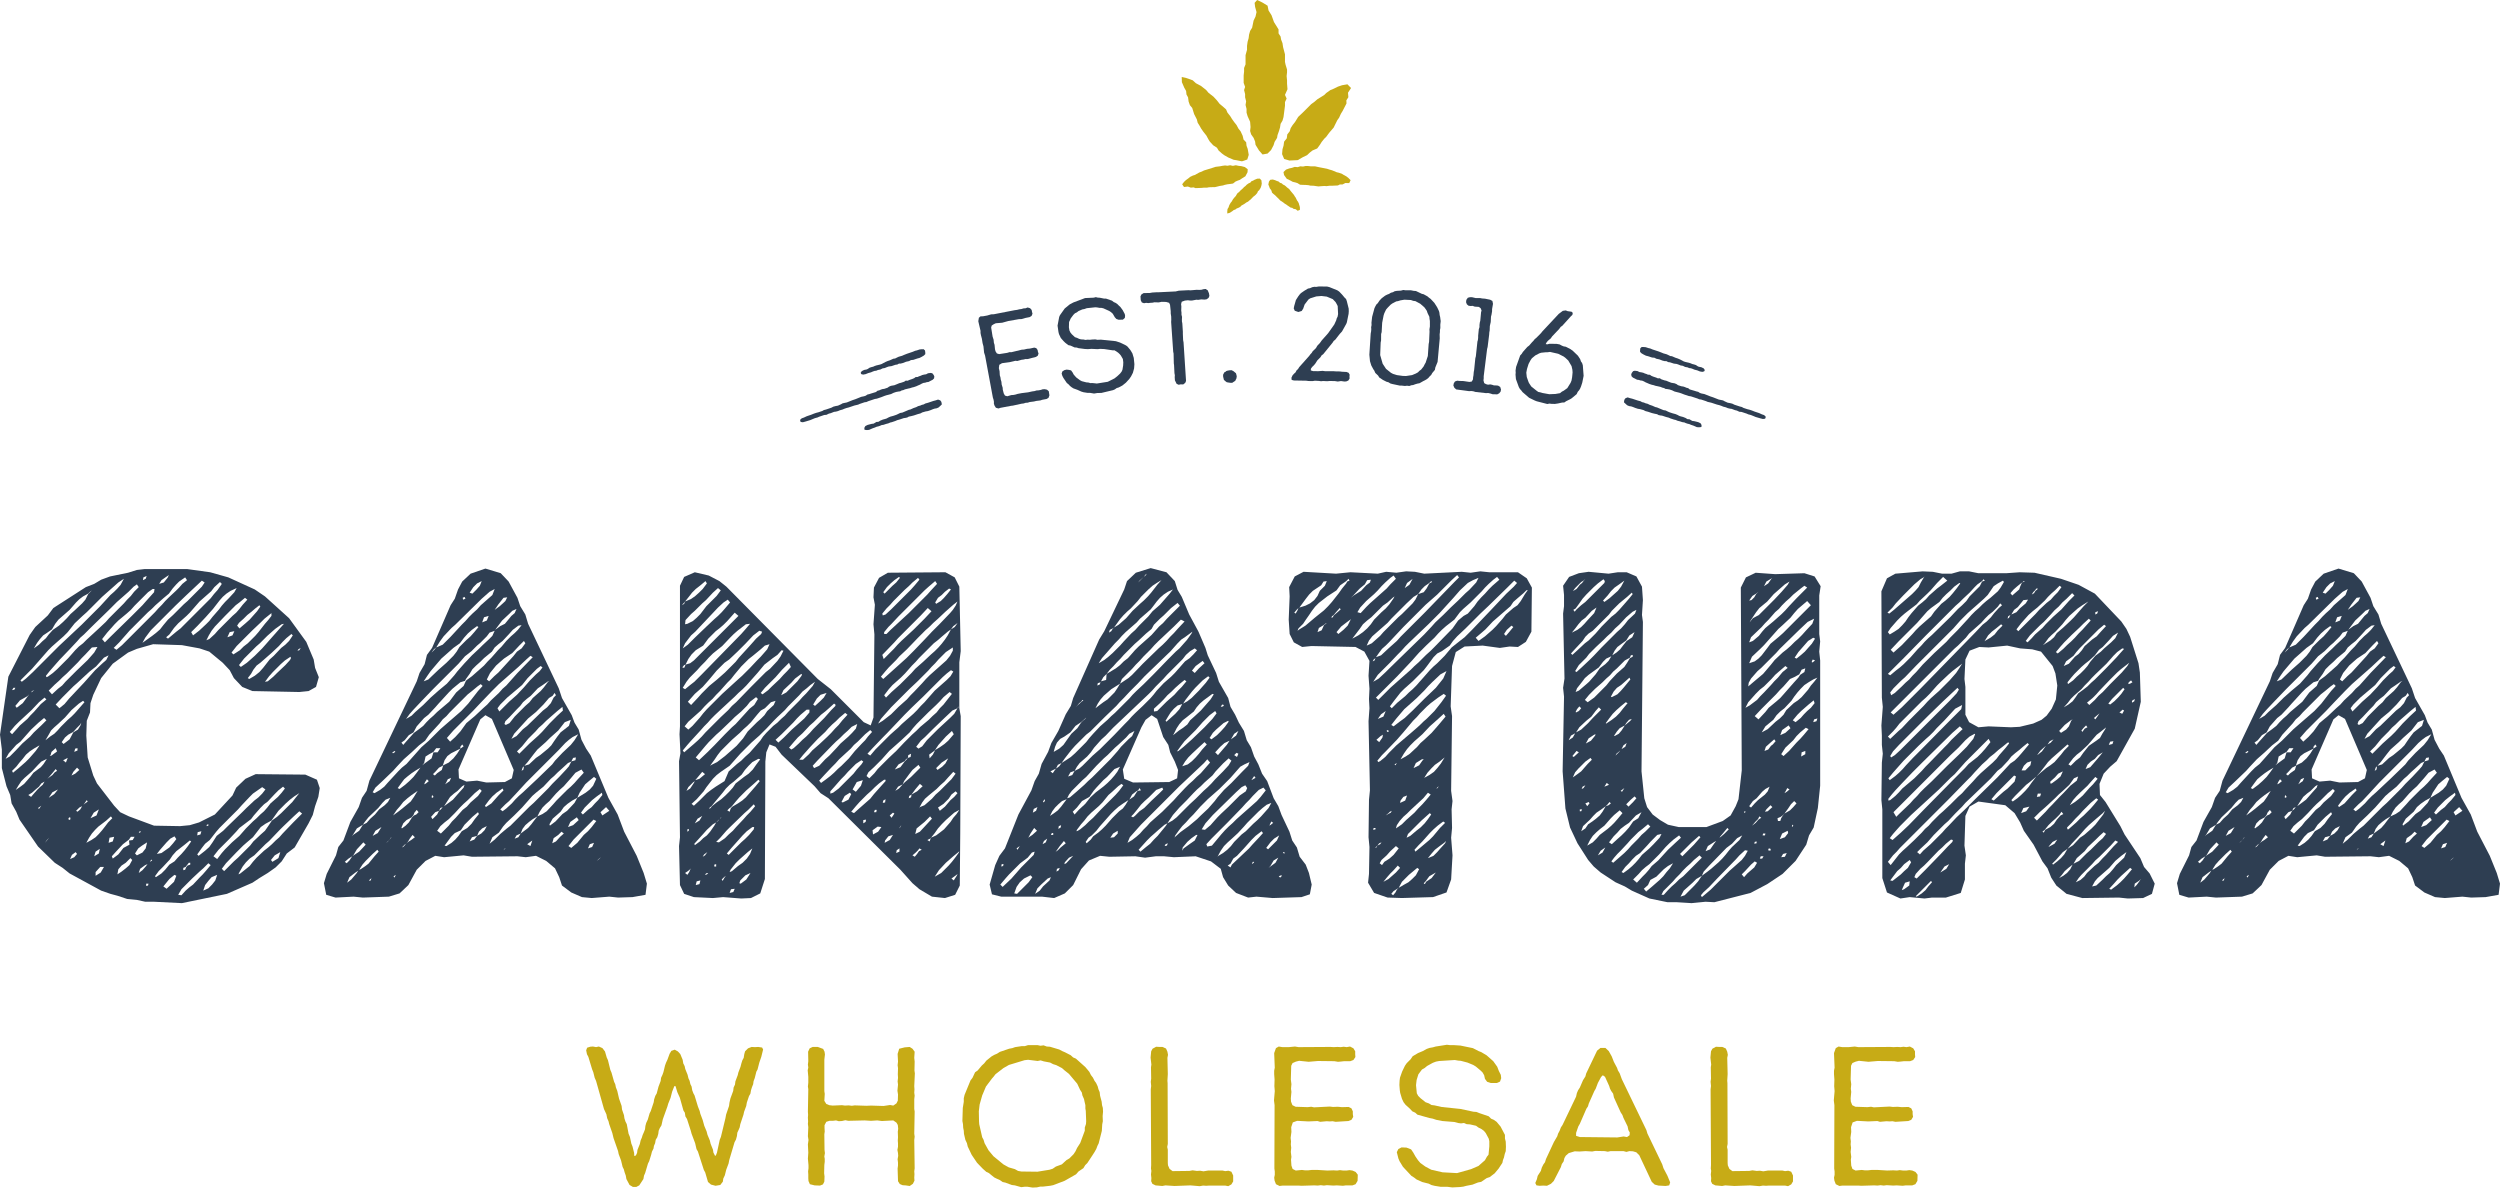
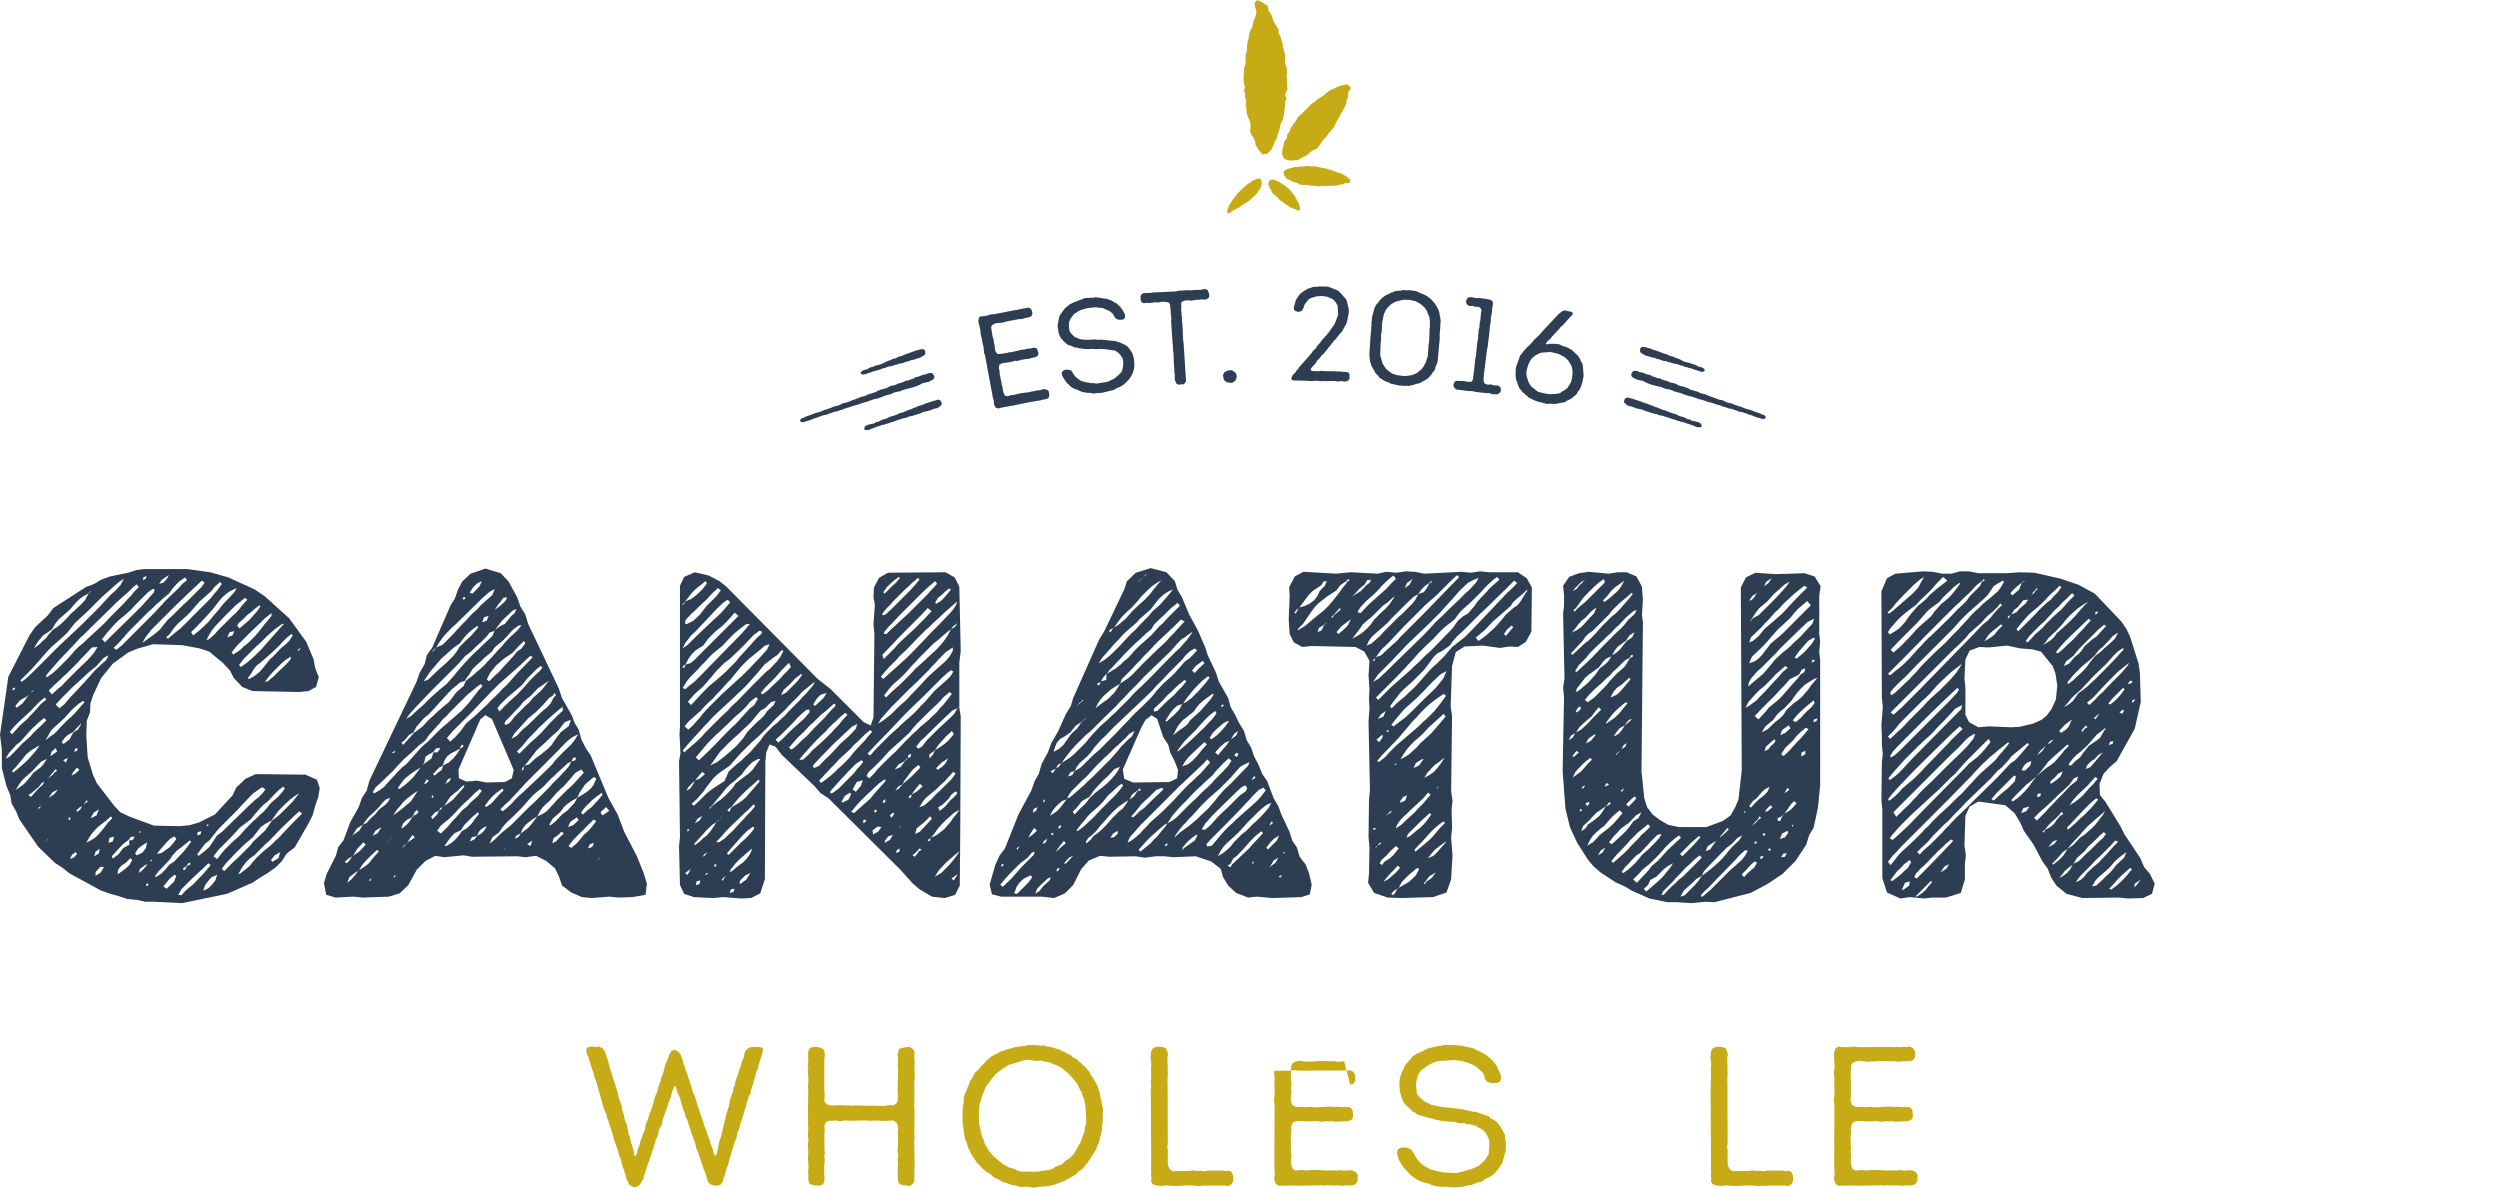
<svg xmlns="http://www.w3.org/2000/svg" viewBox="0 0 636.709 302.453">
  <g>
    <g>
      <g>
        <polygon points="319.654 36.038 319.272 35.113 318.645 34.222 318.384 33.371 318.494 32.357 318.384 31.017 317.743 29.589 317.477 28.693 317.477 27.745 317.221 26.732 317.368 25.812 317.107 24.77 317.107 23.964 316.848 22.938 317.107 22.131 316.739 21.106 316.739 19.229 316.848 18.221 316.848 17.314 317.221 16.389 317.221 14.041 317.596 12.685 317.596 11.671 317.743 10.645 318.003 9.738 318.118 8.814 318.384 7.878 318.897 7.054 319.272 5.238 319.763 4.213 320.02 3.076 319.654 1.748 319.53 0.723 320.171 0 321.444 0.605 322.827 1.446 323.079 2.673 323.835 3.883 324.097 4.606 324.463 5.625 325.625 7.492 325.625 8.5 326.145 9.306 326.262 10.04 326.628 10.982 326.78 12.001 327.263 13.834 327.263 15.784 327.417 16.478 327.789 17.705 327.789 18.423 327.683 19.363 327.789 20.474 327.789 21.308 327.9 22.726 327.263 24.165 327.683 25.101 327.263 25.998 327.263 26.933 326.891 29.807 326.628 30.732 326.145 31.539 326 32.474 325.735 33.371 325.361 34.408 325.25 35.113 324.618 36.138 324.357 36.99 323.714 38.218 322.827 39.108 321.549 39.344 320.647 38.318 319.763 36.872 319.654 36.038" style="fill: #c7ab16" />
-         <polygon points="316.314 41.087 314.165 40.683 312.86 40.133 311.798 39.528 311.193 39.08 310.369 38.346 309.937 37.623 308.986 37.007 308.114 36.055 307.744 35.461 307.254 34.537 306.49 33.573 305.926 32.765 305.466 31.953 305.032 31.265 304.817 30.413 304.125 29.057 303.635 27.482 303.049 26.793 302.719 25.868 302.581 24.798 302.175 24.065 302.083 23.168 301.62 22.351 301.006 20.932 300.965 19.605 302.046 19.84 303.756 20.445 304.584 21.196 305.935 21.93 307.203 22.938 307.795 23.644 309.058 24.625 309.937 25.578 310.638 26.473 311.437 27.124 312.261 27.858 312.614 28.681 313.319 29.578 313.753 30.284 314.381 31.163 314.93 31.853 315.42 32.765 315.966 33.455 316.487 34.581 316.717 35.561 317.376 36.229 317.468 37.108 317.77 37.925 318.031 39.444 317.661 40.627 316.314 41.087" style="fill: #c7ab16" />
        <polygon points="321.261 45.921 321.348 46.756 321.247 47.306 321.081 47.793 320.936 48.056 320.679 48.459 320.376 48.706 320.194 49.154 319.827 49.585 319.589 49.799 319.191 50.101 318.802 50.51 318.494 50.824 318.138 51.098 317.857 51.357 317.455 51.547 316.868 51.967 316.148 52.37 315.883 52.673 315.47 52.903 314.949 53.104 314.641 53.351 314.208 53.497 313.876 53.765 313.235 54.185 312.577 54.377 312.558 53.939 312.628 53.234 312.887 52.83 313.084 52.241 313.423 51.648 313.695 51.328 314.019 50.75 314.389 50.292 314.742 49.916 314.949 49.541 315.21 49.154 315.571 48.907 315.925 48.515 316.213 48.268 316.58 47.938 316.848 47.636 317.244 47.333 317.509 47.047 317.995 46.699 318.448 46.498 318.709 46.168 319.135 46.006 319.502 45.793 320.216 45.501 320.858 45.49 321.261 45.921" style="fill: #c7ab16" />
        <polygon points="326.903 37.091 327.039 36.082 327.726 35.215 327.848 34.234 328.461 33.455 328.721 32.621 329.217 31.841 329.831 31.063 330.636 29.763 331.708 28.754 333.936 26.529 334.771 25.924 335.501 25.291 337.238 24.211 337.795 23.672 338.803 22.955 339.684 22.591 340.763 22.058 341.79 21.712 343.167 21.47 344.086 22.417 343.311 23.616 343.408 24.759 342.894 25.566 342.931 26.346 341.942 28.262 341.501 28.984 341.039 29.993 340.612 30.57 340.045 31.712 339.655 32.503 339.242 32.979 338.489 33.859 337.78 34.828 337.238 35.36 336.619 36.138 336.115 36.934 335.464 37.815 334.283 38.318 333.572 38.867 332.892 39.517 331.815 40.032 330.509 40.784 328.403 40.884 327.056 40.497 326.526 39.254 326.628 38.016 326.903 37.091" style="fill: #c7ab16" />
        <polygon points="329.052 42.744 329.738 42.504 330.503 42.571 331.164 42.358 331.865 42.414 332.479 42.284 333.141 42.284 333.81 42.358 334.896 42.358 335.861 42.571 337.967 42.979 338.611 43.193 339.238 43.366 340.447 43.87 340.961 43.988 341.726 44.246 342.225 44.565 342.887 44.912 343.408 45.316 343.975 45.894 343.624 46.628 342.64 46.611 341.906 46.986 341.236 46.976 340.751 47.233 339.217 47.306 338.611 47.306 337.814 47.406 337.325 47.361 336.423 47.423 335.789 47.479 335.356 47.423 334.571 47.306 333.726 47.277 333.221 47.159 332.528 47.103 331.865 47.086 331.107 47.047 330.429 46.628 329.867 46.454 329.238 46.308 328.589 45.95 327.726 45.546 327.027 44.577 326.882 43.814 327.536 43.193 328.365 42.891 329.052 42.744" style="fill: #c7ab16" />
        <polygon points="325.17 46.078 325.64 46.235 325.993 46.555 326.442 46.699 326.757 47.003 327.132 47.176 327.471 47.434 327.774 47.725 328.331 48.141 328.7 48.633 329.543 49.641 329.759 50.018 329.991 50.336 330.335 51.053 330.537 51.318 330.768 51.749 330.861 52.096 331.007 52.544 331.073 52.931 331.059 53.452 330.495 53.682 330.006 53.288 329.442 53.188 329.102 52.931 328.721 52.874 327.9 52.326 327.594 52.096 327.155 51.832 326.916 51.631 326.442 51.3 326.088 51.087 325.891 50.88 325.552 50.521 325.165 50.163 324.956 49.933 324.633 49.641 324.312 49.384 323.955 49.048 323.831 48.577 323.643 48.268 323.391 47.955 323.245 47.524 323.022 46.986 323.187 46.235 323.513 45.793 324.162 45.72 324.751 45.894 325.17 46.078" style="fill: #c7ab16" />
-         <polygon points="316.154 42.313 317.034 42.543 317.77 43.091 317.729 43.859 317.179 44.896 316.378 45.389 315.773 45.804 315.174 46.022 314.647 46.252 314.028 46.745 313.277 46.857 312.628 46.93 311.949 47.076 311.468 47.233 310.638 47.361 309.873 47.552 309.454 47.653 308.811 47.664 307.909 47.693 307.42 47.793 306.618 47.793 306.027 47.854 304.484 47.91 303.974 47.725 303.301 47.793 302.531 47.507 301.542 47.625 301.079 46.93 301.584 46.297 302.046 45.86 302.652 45.429 303.1 45.053 303.823 44.705 304.304 44.565 305.444 43.927 306.035 43.713 306.649 43.412 308.674 42.79 309.604 42.487 310.68 42.358 311.344 42.23 312 42.14 312.622 42.213 313.3 42.084 313.997 42.24 314.748 42.084 315.462 42.24 316.154 42.313" style="fill: #c7ab16" />
      </g>
      <g>
        <path d="M81.43,200.708l-.356,2.246-.826,2.365-.591,2.24-1.065,2.128-3.545,6.148-2.009,1.533-1.3,2.013-1.538,1.534-2.009,1.419-2.126,1.298-1.773,1.183L57.791,227.65l-11.463,2.364-7.091-.353H36.99l-2.126-.471-2.482-.241L29.9,228.127l-1.774-.477-2.362-.824-8.037-4.374-1.773-1.418-2.009-1.301L9.69,215.598l-4.726-6.856-.829-2.007-1.182-2.128-.353-2.13-.947-2.242L.47,195.623v-4.729L0,187.115l2.126-14.776,5.438-10.635,1.419-2.01,3.191-2.954,1.417-1.888,8.272-5.322,2.13-.826,1.773-1.063,2.245-.828,4.611-.947,2.243-.708,2.009-.233H47.628l5.911.822,4.608,1.301,6.738,3.076,2.6,1.772,6.146,5.557,4.373,6.022,1.888,4.494.356,2.13.946,2.365-.71,2.483-1.891,1.057-2.362.241-11.936-.241-2.601-1.057-2.13-2.248-1.061-2.011L56.73,168.798,53.3,165.959l-2.482-.827-4.49-.826-7.327-.238L34.864,165.25l-2.243.948-3.902,2.837-2.954,3.663L23.754,176.95l-.71,2.13-.117,2.364L22.1,183.569l-.117,3.779.353,5.559,1.418,4.606.946,2.013,4.374,5.673,1.534,1.653,2.247,1.066,6.381,2.365,6.617.117,2.482-.242,2.365-.703,4.02-2.013,4.49-4.847.944-2.004,2.365-2.248,2.601-1.183,12.645.12,2.955,1.298ZM4.017,191.132l1.655-1.771,2.009-1.772.945-1.063,1.89-1.775,1.3-1.301-.588-.589-1.42,1.183-1.891,1.771-2.718,3.076-1.065.823-1.891,2.131L1.417,193.259l1.065-.586Zm-1.535-4.724.592.589,1.18-1.301.829-.945,1.89-1.653.828-.95.826-.821,1.773-2.013,1.417-1.181-.47-.471-1.418,1.183-1.893,2.006-3.191,2.958-1.063,1.059Zm.592-10.639.591-.12.235-.47h-.474Zm.235,21.038,1.3-1.065,1.891-1.651.947-.948L9.1,191.249l.829-1.176.118-.242-1.42.83-1.063.712-.946.823L5.79,193.259l-.826.95-.829,1.063-1.061,1.059Zm1.774-18.439L3.9,179.784l.354.477L5.79,179.08l1.3-1.775.356-.473-.473.473ZM6.146,199.642,7.8,197.755l.708-.948,1.891-1.416.709-.83.829-1.301-1.421.712-.826.824-1.536,1.659-1.89,1.653-.829.832-.71,1.059-.709,1.183,1.182-.827Zm-.947-26.358.356.354,1.062-.824,1.773-1.653,6.62-6.624,5.79-5.433,4.727-4.729,2.599-2.835.947-.829.826-.824.826-.947.829-1.536-1.418.943-2.129,1.894-.945.829-1.063.941-3.9,3.9-1.065.945-2.009,1.894-1.773,2.242-1.065,1.066-2.952,2.599-.947.947-4.136,4.729ZM10.164,200.47l.708-.592.473-.824-.829.473-.588.826-.711.589-1.063.95-.946.586.709.477.709-.832.829-.944Zm-2.01-24.467-.237.357.354-.239.474-.353Zm.472-10.871,1.302-.945.827-.83.944-.823.709-.948,1.065-1.183,1.538-1.063,1.061-.945.947-.942.944-1.066,1.064-.944,1.891-1.772.826-.947.709-1.418L23.4,150.36l-.473.354-.473.475-1.3.708-.945.712-.829.822-1.653,1.894L14.89,157.806l-.826,1.065-.826,1.416-1.182.829-1.065.707-.826.945-.709.95Zm1.89,40.067-.826.589.238.235Zm2.012,8.152-.592.589-.473.712.473-.589Zm2.952-28.245,1.773-1.775.947-.823.826-.83,2.483-2.834-.356-.359-1.062.71-1.89,1.654-1.656,1.892-1.773,1.654-.944.829-.83.824-.591,1.066-.826,1.415,1.182-.941,1.065-.712.826-.829Zm14.301-31.796-1.89,1.894-4.609,4.49-1.891,1.892-.947.83-.826.941-1.773,1.893-2.717,2.836L12.646,170.92l-.947,1.183.117.36.357-.124,1.3-.941,1.064-.948,2.835-2.836.947-1.063.826-.947.947-.947,1.062-.824.947-.948,2.955-2.716,1.889-1.775.83-.942,3.781-3.782.826-.947.947-.947.826-1.063,1.182-1.182-.473-.707-.826.589-1.3,1.301Zm-15.601,42.55-.47.592-.591.706-.712.828-.353.354.474-.354.826-.594.591-.704.591-.359Zm.591-20.446,1.065-.83.826-.947,2.838-2.836,2.835-2.717,1.655-1.887.827-1.422L23.4,164.899l-1.655,1.772-.944.944-.947,1.065-2.834,2.836-1.065.948-.944.941-1.065.947-1.538,1.536.829.945Zm0,25.644-1.418.712-.947,1.418,1.421-.947Zm-.236-9.687-.356-.83L13.12,191.49l-.238.824-.235.242.473-.126Zm13.119-24.47-1.182.594-2.009,2.242L22.809,171.04l-3.073,2.84-1.065.941L15.837,177.662l-1.656,1.771.947.945,1.3-1.063,1.182-1.418,3.781-4.017,2.835-3.193,1.892-1.771.946-.83ZM16.189,189.48l1.538-1.183.944-1.771,1.182-.712.709-1.181.121-.589-.238.47-.944.95-.83.945-1.3.707-.826.712-.826,1.181Zm1.065,3.546-1.182.588.709.595Zm.591,15.833.117-.588-.353-.118-.238.471Zm1.773,8.629-.356-.471-.944.706-.473,1.066,1.064-.473Zm-.947-20.915-.47.941.944-.471,1.064-.947-.591-.589Zm1.065-5.441v-.589l-.591.118-.236.828Zm.709,15.008.473-.821-.709.351-.829.83.356.235Zm1.065-1.415.826-.589-.236-.36-.591.831-.236.351Zm6.026,4.729L28.6,208.388l-.354-.47L27.064,208.983l-2.009,1.534-.829.823-.826.948-.708,1.063-.709,1.301,1.3-.712,1.063-.707.828-.829.827-.947.826-1.059Zm-4.492-1.066,1.538-.705.591-1.543-1.3.831Zm2.13,8.981.236-1.181-1.065.712-.354,1.181Zm1.3,3.431h-.946l-1.182,1.298v.95l1.3-.83ZM37.702,150.83l-3.429,3.43-.944,1.063-1.064.948-2.127,1.768-.947.95L27.3,161.115l-1.3,1.653.709.83,1.417-1.424,5.438-5.317,2.717-2.716.83-.947,2.126-2.365.117-.824h-.473ZM28.718,214.3l.356-1.183-1.182.235-.236,1.301Zm5.554-1.183h-.944l-.473.706-1.538,1.181-1.77,1.895L28.483,218.08l.236.589,1.42-1.063,1.3-1.654,1.534-.828-.117-1.06.944-.123Zm5.32-58.976-.947.947-.944.824-4.729,4.729-.826.945L31.2,162.651l-.826.947-1.418,1.418.709.473,1.418-1.181,8.389-8.395.83-.941.944-.949.827-.945.946-.949,1.774-1.653.827-.828.826-.943,1.182-.944-.47-.712-1.538,1.063-.827.83-.826.947-.948,1.299-1.417,1.182-1.065.941Zm-5.911,64.88-.473-.47-1.179,1.181-1.065.712-.826.941-.238,1.301,1.064-.706,1.065-.829.944-.826Zm1.182-1.175,1.417-.712.83-1.063.352-1.536-1.3.83-.944.706-.829,1.298Zm.473-5.676.474-.235v-.236h-.238Zm1.774,8.512.47-.595-.592.239-1.3.942-.353,1.066.944-.707ZM47.51,151.542,44.674,154.26l-6.263,6.263L36.99,162.416l-.709,1.301,2.483-1.775,1.064-.827.944-.829.829-1.065,1.182-1.416,1.3-1.181,2.718-2.718.947-.829,3.661-3.666.709-1.063-.709-.47ZM36.402,147.76l.709-.354.235-.71-.826.352Zm1.417,77.291h-.591v.594l.473-.117Zm.945-5.906-.236-.241-.356.594Zm6.502-.71.944-.947.826-.941.83-1.066.826-1.181-.356-.236-1.3,1.06-2.126,1.657-.944,1.065-.711,1.059-1.771,1.895-1.065,1.066-.947,1.298.238.235,1.418-.947.945-.947,1.065-1.301,1.3-.823Zm-5.32-.947,1.183-.236,2.009-1.416.946-1.066.827-1.065L44.437,213l-1.062.588-.947.947-1.655,1.89Zm.592-68.784,1.182-.356.945-1.178.354-.712-.709.47-1.182.831ZM44.91,223.047l-.473-.238-1.3,1.06-1.536,1.893.826.589,1.892-1.771Zm5.908-69.853-2.482,2.841-.826.822-2.126,1.894L44.32,159.934l-1.182,1.653-.828.712.474.353,2.127-1.775,1.065-.824,7.681-7.682.826-1.064.947-1.063,1.062-1.538-.47-.475L54.6,149.531l-.826,1.063Zm.829,69.492.826-.941,1.182-1.419-.592-.474-1.3,1.3-.947.829-1.891,1.769L46.21,226.469l-.826,1.424.826.117,1.065-1.183.944-.828.948-.712,1.653-1.769Zm-3.547-2.954-.473.594-.353.473-.591.235v.594l.473-.122.235-.589.356-.471.709-.241v-.471ZM56.73,152.012l-.83.947-1.653,2.13-1.89,2.123L50.348,159.34l-1.655,1.653.473.83,1.535-1.181,1.773-1.653.826-.83.829-1.064,1.653-1.89.709-.945.829-.949.944-.941,1.419-1.54.592-1.06-1.537.706-1.064.712Zm-6.503,65.594.356.356,1.655-1.298,1.062-.948.829-1.182,1.062-1.653,1.655-1.301.944-.945,4.02-3.9.945-.947,2.009-1.893,1.064-.823.948-.95.826-1.063-.826-.589-2.365,1.653-.947.95-1.89,2.004-.945,1.063L55.9,210.869l-.826.95-1.655,2.122-1.179.945-.829,1.066Zm0-4.843.83-.242.235-.823-.944.236Zm5.085,10.046-1.421.589-.826.947-.826,1.066-.473,1.415,1.3-.592.944-.948.829-1.057Zm5.67-69.38-.945.712L57.32,156.857,54.721,159.578l-.83,1.063-.708,1.181-.591,1.183-.235.118.944-.356L54.721,161.47l.826-.947,3.664-3.666.944-.822.827-.947.828-1.066,1.182-1.299-.591-.47Zm-8.391,56.97.473-.117v-.359l-.356.117Zm2.72,8.39,1.179-1.537.829-.947,1.774-1.771,1.888-1.653,1.656-1.895,1.773-1.771.944-.828.947-.947.944-.823.829-.948.826-1.063,1.891-1.653.947-1.063.826-1.066-.473-.473-1.182.942-.944.948-1.774,1.893-.947.706-.944.947-1.656,1.895-.708.941-2.956,2.245-.827.95-1.774,1.886-2.717,2.72-1.3,1.655Zm5.317-.354,3.074-3.07.826-1.065,1.891-1.778,1.065-.941.826-1.182.947-1.416,1.3-.948,1.062-.945,2.838-2.834.826-1.066.947-1.183-1.3.829-1.065.824-1.064.948L70.91,206.5l-1.774,2.483-1.534.823-1.182.83-.826,1.063-1.182,1.534-1.536,1.301-.947.83-1.773,1.769-2.6,2.719-1.064,1.416.591.597,2.482-2.484Zm-1.417-56.612.471-1.063-1.18.233-.592,1.306Zm7.208-3.311-2.126,2.011-4.02,4.015-1.301,1.66.473.472,1.656-1.066.945-.947,1.065-.824,1.89-1.892.826-.95,1.656-2.122.826-.948.826-1.065v-.703l-1.77,1.416Zm-2.364-2.718-1.063.831-.946.945-1.182,1.065-.471.706.589.712,1.537-1.301,1.065-.945,1.892-2.131.826-1.181-.235-.352-1.065.831Zm12.883,51.413-.709-.588-1.421,1.3-2.717,2.599-.826.823-2.72,2.843-.944.821-2.838,2.841-1.18.824-.946.947-.828,1.066-.946,1.653-.119.351.474-.235,2.365-1.887.827-1.066.944-1.063,1.891-1.771,1.065-.828.947-.832.944-.941.947-.83.826-.945,2.717-2.834ZM70.084,160.17l-2.009,1.772-1.891,1.892-.947.824-3.073,3.076-1.3,1.653.473.474,1.538-1.063.944-.829,1.065-.947,1.891-1.89.944-1.063.826-.945,2.72-3.072,1.061-1.181-.588.118Zm2.835,2.365-.944.941-.948,1.063-1.891,1.777-2.834,2.483-.947.707-.826,1.063-.591,1.063-.826,1.066.352.235,1.421-.83,1.182-.941.944-1.063,1.656-2.13,1.061-.947,1.891-2.007,1.064-.829.947-.947.944-1.418-.353-.353Zm1.182,5.08-.117-.357-1.418.947-1.065.947-2.008,2.011-.947,1.059-1.061,1.418.708-.117,1.418-1.183.947-.941,2.126-2.011,1.182-1.301ZM71.384,217.017l-1.417.829-.948,1.175.356.477,1.535-.947Zm4.373-51.295.473-.117.353-.589-.592.354Z" style="fill: #2e3e52" />
        <path d="M164.755,225.051l-.354,2.841-3.31.586-3.664.118-2.243-.235-4.491.354-2.482-.238-2.72-1.181-2.362-1.769-.708-2.13-1.065-2.246-2.247-1.889-2.599-1.301-2.599.354-2.127-.236-11.584.12-2.126-.354-4.964.471-2.247-.354-2.48,1.301-2.247,2.242-2.126,3.906-2.247,2.122-2.717.829-6.62.235-2.364-.235-4.609.235-2.364-.704-.592-2.96.712-2.365,2.361-4.723.591-2.13,1.3-1.653,1.774-4.728,2.127-3.782.829-2.364,1.182-1.771.71-2.604,12.054-25.293.709-2.124,1.3-2.248.591-2.365,1.301-1.771,4.729-10.875,1.061-1.653.83-2.364,1.061-2.012,2.129-2.004,3.782-1.301,3.899,1.182,2.01,2.123,2.246,4.142.709,2.123,1.3,2.129.709,2.365,7.799,16.427.829,2.483,2.482,4.369.708,1.895,1.063,1.771.709,2.599,1.182,2.248,1.182,1.769,4.49,10.759,2.364,4.252,1.656,4.377,3.191,6.144,1.773,4.373Zm-76.465-5.199.708-.708.709-1.065,1.773-1.181,1.654-1.775-.592-.589L90.89,216.305l-.829,1.418-.354.357-.947.589-.944.829Zm2.482,2.599.471-.706-.71.471-1.535,1.181-.591,1.418,1.065-.828Zm7.208-17.375.826-.821.591-1.066-1.182.469-.826.829-1.064,1.301-2.483,2.365-.944,1.183-.473.704-1.536.947-.947,1.535L89.59,213l.352-.36,1.538-1.059.945-1.54.946-.47.945-1.066,1.182-1.063,1.064-1.301Zm-1.535,11.822-.356-.474-1.182,1.063-1.773,1.775-.826.941-.828,1.301.354-.12,1.064-.703.944-.712,1.538-1.89ZM94.79,223.517l-.591.471-.236.357.471-.117.12-.478Zm.117-21.745.473.235,1.418-.827,1.065-.827.826-.945,2.717-2.954.947-.947,1.182-.947,3.781-4.252,1.891-1.659,2.955-2.954,5.317-4.611,1.774-1.889,2.482-3.193,1.182-1.3-.473-.47-.829.586-1.418,1.183-1.061.829-4.611,4.612-.826.942-.947.829-.826,1.066-2.601,2.834-1.063,1.534-1.536,1.182-1.891,1.775-2.009,1.772-1.774,1.893-.947,1.059-2.835,2.723L95.616,200.59Zm2.247,8.864-1.538.945-.709,1.301,1.3-.712Zm2.599,2.716h-.238l-.352.589-.826.712.353-.236.473-.476.352-.47Zm.117-21.625.235.118.591-.354-.235-.241Zm2.6,14.181,2.129-1.771.826-1.181.944-1.536-1.535,1.059-1.065.829-1.065.95-.826,1.063-.826.941-.947,1.424,1.3-.948Zm-1.653,16.903-.592.354.236.353Zm6.26-27.302-1.179.706-1.065.712-1.065.83-.826.706-.709.947-.947,1.301.473.233,1.418-1.063,1.064-.941,1.065-1.066.826-1.065Zm-4.843-6.381.47.588.712-.823,1.062-1.182.947-1.063,1.3-.95,1.064-.829.826-.942.945-.945.829-.712.945-.941,3.073-2.602,1.773-2.365,1.891-1.657.591-1.3.235-.236,1.3-.947,1.065-.941.944-.83,1.065-.945.947-1.066.944-.942,1.656-1.892.944-.947,1.182-1.418,1.182-1.181.946-.824.828-.832.944-1.181-.826.118-1.418,1.063-.947,1.066-1.653,1.771-1.065.829-.946.83-.71,1.06-2.009,1.655-.944.941-1.065.95-.947.945-.708,1.181-.944,1.301-.238.471-1.179.359-2.011,1.653-.944.945-2.601,2.836-.828.948-1.772,1.887-1.064.829-1.891,2.13-.826,1.536-1.182.706-1.065,1.298Zm4.373,17.727-.473-.592-.591.712-.235.588-.473.594-1.3.706-.83.829-.47,1.065.118.235.944-.704.829-.829.826-1.301.473-.47.591-.242Zm-.947,6.382-.592-.594-.708.948-.353.595-.238.351-.353.351-.356.238-.708.712.473-.238.591-.712.709-.586.592-.359Zm-2.244-30.135,1.418-.83.944-.941,2.011-1.775,1.891-1.89,2.008-1.775,2.127-1.771,1.891-2.13.826-1.066,1.773-2.004,1.891-2.013,1.891-1.771.829-.826,1.653-1.539.827-.826.592-1.301-1.301.474-.709.944-1.652,1.659-.83.704-1.417,1.418-1.656,1.301-1.653,1.895-6.502,6.497-2.954,3.07-2.009,2.131-.947,1.063Zm4.135,11.813.591-.47,1.773-1.3.474-1.536h1.062l.711-1.063H111.099l-.708.947-1.065.588-.944.595-.356,1.653Zm.356-21.389,1.182-.471,2.6-2.483.945-.83,1.065-.941,1.774-1.775.826-1.063.708-1.183,1.774-1.771,1.064-.947.945-1.066,1.064-1.298-.356-.236-1.3.945-1.061.95-.947,1.063-1.065,1.418-1.652,1.181-2.13,1.887-.944.831L109.682,170.92l-.829,1.183Zm1.3,25.415-.474-.477-.472.71-.236.588.473-.232Zm2.127,8.504.473-.941.474-.36.47-.586-.589.235-.355.712-.947.351-1.063,1.183.354.589Zm-1.419-41.242.71-.71.472-.589,1.654-.712,2.011-2.013,2.835-3.069.947-.947.944-1.064.948-.941,1.061-.949.947-1.064,2.953-2.599.592-1.536-1.301.707-2.009,1.775-6.734,6.617-.948.828-2.008,2.125-.947,1.298-.945,1.542-.591.471-.355.47Zm.119,36.279-.119.595.354.117.12-.354Zm.709-4.964.591-.589,1.182-.829.356-1.184,1.418-.703,1.182-1.066.944-1.181.829-1.3.353-.236.473-.351-.356-.477-.47.595v.47l-2.364,1.183-.947.712-.709,1.057-.473,1.416-.945.477-.947,1.066-.591.586Zm3.547,12.769.826-1.066.947-.945,1.77-2.011,1.065-.823.947-1.066,1.891-1.654.944-1.298-.473-.477-1.3,1.065-1.77,1.769-1.065.95-.826.829-1.421,1.536-1.535,1.534-1.065.83-1.062.945-.828,1.182.947.707Zm-1.182-4.964,1.3-.948.947-.712,1.653-1.887,1.065-1.182.235-.712-.591.357-1.182,1.183-.944.704-.947.832-.708,1.063Zm5.907,5.55,1.065-1.063.826-1.181,1.065-1.301-.235-.471-1.421,1.183-2.009,2.005-.944,1.418-1.538.712-.944.947-1.656,2.248.473.117,1.3-.829.948-.83.826-.941.826-1.183ZM114.053,198.46l-.47.947-.238.351,1.182-.821.356-.832Zm17.966-28.599-4.965,4.373-1.773,1.769-2.952,3.076-1.891,2.006-4.964,4.964-1.656,1.895.826.947,1.303-1.182,1.3-1.421,1.535-2.127,2.126-1.775,2.129-2.009,1.062-.945.947-1.065,2.009-1.887.947-1.065.945-.83,2.838-3.187,3.9-4.019-.592-.357-1.064.947Zm-13.237,29.193,2.717-.239,2.364.474,4.729-.118,1.772-.945.473-2.13-5.556-12.998-1.653-.95-1.3,1.066-5.555,12.763.117,2.248Zm-.948-46.801.121.47.591-.235-.238-.476Zm1.774-1.307.708.241,1.065-1.064.826-.947.473-1.182-1.182.593-.944.943Zm3.781,60.511.591-1.059-1.182.588-.826.832-.474,1.063-1.3.352-.591,1.066,1.182-.477.708-.941,1.065-.594Zm-.117-54.247-.474,1.3,1.182-.473.474-1.182Zm.238,47.988.236.354,1.417-.947,1.891-2.13,1.184-1.183-.236-.47-1.538,1.066-1.064.944-.827.941Zm9.926-41.959-1.182,1.181-1.771,1.893-2.128,1.419-.945.821-1.065.95-1.534,1.893-.83,1.653.592.471,1.3-1.301,1.065-.941,3.783-4.14.944-1.181,1.182-.827.947-1.298ZM130.01,210.283l4.846-4.846,1.061-.95,3.782-3.779.947-1.066,1.774-1.771,1.77-1.893.71-.824.591-1.183.238-.117.827-.241.117-.706-.708.118-.474.945-.827.354-1.535,1.416-1.064.948-.947.947-.826.706-1.89,2.01-1.891,1.539-.944.826-2.603,2.954-2.009,2.013-2.008,1.887-.827.947-1.065,1.534-1.655,1.182-.71,1.653,1.301-1.063,1.419-1.418,1.536-1.298Zm-3.074-56.377-.946,1.417,1.302-.947,1.417-1.299.472-.949-.944.125Zm.945,4.133-1.771,2.364,1.3-.945,1.182-.588,1.653-2.014.829-.703.472-1.065-1.062.47-.829.828Zm8.863,12.295-2.361,2.364-1.421,1.769-3.781,3.194-1.771,1.771-.709.945.472.827,2.482-2.48,2.009-1.775,1.773-1.887,1.538-1.778,1.535-1.533.947-.831.709-.941-.473-.357Zm8.156,18.08-.945.828-1.655,1.772-8.272,8.275-2.6,2.834-1.773,1.895-.945.824-1.3,1.298.591.478.945-.712,1.418-1.3.829-.948.944-.942.947-.826,3.781-3.549,3.781-3.664.709-.948,1.891-2.004,2.126-2.013.947-1.183.945-1.533-1.419.712Zm-16.072,27.539-.356.235-.235.36Zm10.755-42.43-1.535,1.063-1.065.712-1.773,1.887-1.065.828-.944.832-.709.939-.947.95-1.654,1.775-1.182,1.175-.237.712.356.236.944-.471,1.302-1.653,2.718-2.725,1.065-.939.826-1.065,2.009-1.777.826-.941,1.065-1.424.356-.235Zm1.181,3.663-.947.595-1.417,1.653-1.891,1.895L134.5,182.98l-3.547,3.897-.709,1.301,1.3-.712,1.655-1.771,1.065-.829,4.016-3.9,1.065-.823.944-1.065.709-1.418.591-.594-.352-.588Zm-1.537,29.433,1.655-1.777.826-.947,2.72-2.716.944-.827.947-.945.828-.947,1.534-1.654-.591-.829-1.535.829-1.183,1.419-.944,1.063-.83.947-1.061.944-.948.944-1.652,1.895-.947.824-.826.829-.709,1.065-.591,1.183-1.182.706-.948.712-.944.821-.708.95-.474,1.181-1.064.475-.472.824.945-.354.591-.945,1.891-1.419.826-.945.709-.941.829-1.065,1.3-.595Zm2.72-25.533-2.838,2.484-.944.944-.947.832-.826.944-1.891,1.89-1.538,1.895-1.3,1.3.591.588,2.603-2.599,2.243-2.013.947-.941,1.891-2.127,1.89-1.895,1.535-1.419-.117-.941Zm-8.628,14.892.117-.824-.352.353-.238.824Zm10.519-12.053-1.656,2.124-2.126,1.895-1.065,1.065-2.126,1.886-.947,1.183-1.534,2.013-.829.939,1.181-.352,1.774-1.653,1.065-.712,2.009-1.653.826-.83.709-1.063.829-1.179.826-1.063,2.127-1.659.472-1.536Zm-8.272,30.138-1.3.941.826.477Zm8.863-7.563,1.89-2.013.709-1.298,2.127-1.298,1.064-.832.826-.941.826-1.777-.588-.471-1.3,1.066-.947.821-1.419,2.133-.591,1.298-1.3.706-1.182.83-.947.829-.826,1.181-2.009,1.769-.826,1.419.117.359,1.417-1.066,1.774-1.893Zm-.83,5.788-.591-.47-.826.821-1.182.831-.353,1.298.944-.47,1.065-1.183Zm1.065-1.653,1.301-.478,1.417-1.298-.471-.706-1.655,1.183Zm7.208-1.536-.709-.357-5.081,5.08-1.301,1.659.71.471,1.537-1.3,1.653-2.013,1.065-.941.947-1.063Zm.121-6.265-1.182.941L148.92,205.67l-.947,1.301.473.47,1.3-1.182.947-.706.827-.947.826-.831,1.065-1.298-.117-.586Zm-.709,11.818-1.065.352-.473,1.066,1.065-.354Zm1.77,3.664-.591.473-.47.474.591-.474Zm2.13-11.816-.83-.947-1.417,1.298.473.832Z" style="fill: #2e3e52" />
        <path d="M244.678,182.386l-.117,29.549-.117,13.593-1.182,2.365-2.6.824-3.308-.354-3.192-1.893-1.774-1.536-3.073-3.428L210.996,203.306l-2.009-1.3-1.538-1.771-8.389-8.04-1.536-2.004-1.538-.595-.826,2.01-.238,2.365-.118,29.899-1.182,3.664-2.362,1.183-2.482.117-4.612-.354-2.599.238-4.846-.238-2.48-.828-1.065-2.239-.238-9.93.238-2.248-.238-19.379.356-2.01-.235-4.847.117-2.007V149.177l1.065-2.248,2.717-1.182,3.545.831,2.72,1.417,1.774,1.417,23.283,23.521,3.308,2.599,8.391,8.393,1.773.826.709-2.009.235-21.156-.235-2.598.356-4.966-.356-1.894.117-2.481,1.3-2.477,2.247-1.305,14.655-.119,2.365,1.301,1.181,2.364.353,16.428-.353,2.84v11.698ZM173.65,154.141l.591-.352.235-.595,1.417-.587,1.065-.712,1.065-.949.945-.941,1.063-1.418-.355-.593-1.419,1.182-1.064.829-.944.941-.829,1.065-.944,1.182Zm.117,15.838.474.12.235-.477.117-.354,1.182-.351.945-.712,11.345-11.347-.944-.822-1.891,2.124-.947.947-.944.828-1.064.826-1.891,1.892-1.3,1.771-1.892,1.183-1.062,1.066-.829,1.182-.709,1.415-.352.12Zm10.517-16.55-1.418,1.306-5.791,6.141-1.064.947-1.535,2.011-.591,1.298,1.3-.945,1.773-1.771,2.956-2.838,2.009-1.89.944-.831.948-.945.826-.941,1.3-1.543-.592-.705Zm5.676,5.559-2.13,1.653-.944.828-.947.947-2.009,2.122-2.364,1.895-1.065,1.063-.944,1.059-1.065,1.066-.944,1.065-1.891,1.895-.826,1.057-.947,1.54.591.353,1.3-1.065,1.065-.829,1.891-1.887L188.778,161.47l.944-1.066,1.3-1.533Zm-15.719,32.618,2.48-2.127,1.063-.95.948-.941.944-1.063,3.9-3.9,1.89-1.775.947-1.066,1.065-.939,3.781-3.899,3.781-3.784,1.063-.828,1.891-2.01.828-1.183.71-1.419-.473-.117-1.065,1.182-1.182.828-2.127,1.653-1.773,2.131-2.835,3.187-.947.947-1.065.948-.944.947-3.191,2.951-1.891,1.771-.947.95-.826.945-.945.947-.829.944-2.601,2.834-.826.945-1.182,1.419Zm20.562-27.184-1.062.948-2.011,1.653-1.061.83-1.891,1.886-1.773,2.131-.827,1.063-.947.947-1.891,2.124-.944.947-.947,1.063-1.065.95-.945.941-.946,1.063-3.191,2.841-.944,1.181.944.824,1.065-.947,1.89-2.125.828-1.063.946-1.063,3.9-3.9,4.017-3.664,1.064-.948,2.009-2.004,1.774-1.895.947-.947,1.652-1.887.592-1.301Zm-15.01-11.581-.945.83-1.891,1.888-.947.828-1.418,1.536-.117,1.066.591-.118,1.417-.712.947-.823.945-.95,1.537-2.01,2.6-2.6,1.062-1.417-.709-.589-1.3,1.176Zm-3.782,68.312-.235.233-.591.48-.709.47.591.474.473-.712.235-.592Zm-.235-20.327.945-1.418.237-.47-.473.352-1.182,1.181-.47.948Zm-.708,10.399v.595l.352-.238v-.474Zm16.78-49.401-2.009,2.128-2.009,2.009-2.126,2.01-1.182.829-2.009,2.005-1.773,2.13-.827.947-.946,1.066-2.01,1.769-1.773,2.01.826.827,1.773-1.89.948-1.063,1.892-1.895,2.009-1.653.944-.83,1.065-.941,2.717-2.725.829-1.059,2.6-2.839.944-1.06.829-.947,1.3-1.182.236-.594-.709-.235Zm6.147,22.221.947-.945.944-.83.829-.941,2.835-2.841.826-.942.947-.945,1.653-1.895.592-1.065-1.179.829-.947.83-1.064.824-.826.947-2.835,2.836-.829.947-1.891,1.775-.945.944-1.773,1.893-1.891,1.886-.947.83-1.062.947-2.838,2.836-2.717,3.069-2.246,1.543-1.062.821-.947.948-1.653,2.128-.711,1.065-.826.942-.945,1.066-1.3,1.181.589.474,1.419-1.304,1.891-1.889,1.063-.827,1.182-.827,2.246-1.415,1.065-2.484,2.126-1.893,1.065-.83,1.061-1.057,1.065-.947,2.717-3.076.71-1.06.829-.944,1.773-1.778Zm-16.072,26.239.473-.829.47-.354.356-.476-.826.83-.829.47-1.536,1.416-.946,1.065-2.245,2.481.117.36,1.3-.947.828-.829.946-.707.827-.945Zm-3.783-1.3.709-1.181-1.182.703-.709,1.183Zm.709-12.41-1.774,2.122,1.065-.353,1.418-1.183Zm1.3-4.967,1.774-1.775,2.717-2.834,1.773-1.772.944-.829,3.547-3.9,1.182-.944.944-1.539-.47-.469-1.538,1.181-.826,1.059-1.417,1.421-1.656,1.421-.944.944-2.838,2.719-.944.827-1.894,1.893-.826.941-2.483,2.958.829.706Zm-1.773,32.622-.945.233-.238.95.947-.242Zm1.182-6.383.591-.829-.827.589-.354.594Zm.826,4.606-.354-.117-.473.351.235.123Zm13.236-29.073-.47-.12-1.538.832-.944.939-.947,1.066-.826,1.183-2.009,1.775-1.065.824-.947.947-.826,1.066-1.773,2.127-1.062,1.301-.473.351-.117.353.353-.235.356-.47,1.181-.948,1.182-.827,1.062-.95.947-.941.944-1.063.708-1.063,2.13-1.655,1.182-.829,1.061-1.065.829-1.183Zm-12.763,1.651.356-.235,1.418-.704,2.009-1.534,1.89-1.661,1.065-.945,1.653-1.889,1.182-1.772,2.365-2.363.947-.827.944-.95.709-1.063,1.656-1.533.474-1.066-1.182.359-1.538,1.533-1.062.589-.829.95-1.653,2.009-.947.942-.944.829-.947.95-2.009,1.768-2.838,2.836-.826,1.065-.709,1.065-.947,1.3Zm1.538,25.058-.473.117v.478h.473Zm9.925-14.768-.353-.477-1.421,1.418-.944.83-3.664,3.546-.944.945-1.538,1.771-1.062,1.065.709.118,1.535-1.063.947-.95,1.062-.941.829-.945,1.89-2.011.826-.941.944-.948Zm-8.863,3.069.356-.117h-.356l-.118.233Zm1.417,14.659-.47.351-.591.589.235.357.473-.828Zm7.211-12.411h-.473l-1.418,1.063-1.064,1.065-2.835,3.188-1.182,1.416.473.354,3.191-3.189,1.061-.947.948-.948,1.182-1.416Zm1.417-11.698-.352-.36-1.182,1.065-1.891,1.653-1.773,1.778-.826.945-1.065,1.301-.356.351-.236.118-.591.589.591.357.236-.712.12-.235.353-.351,1.418-.83,1.064-.712.948-.823,2.479-2.837Zm-1.89,17.133-1.182.947-2.126,1.887-.947.948-1.3,1.653-.236.592.592-.232,1.535-1.301,1.182-.832,1.064-1.063.826-1.181Zm-4.49,10.282-.944.117-.356.947.945-.235Zm4.016-4.017-1.3.594-1.3,1.3-.235.705.352.118,1.421-1.063Zm9.812-53.537-1.773,1.771-1.653,1.895-2.72,2.716-1.062,1.301.47.352,1.419-1.063.946-.948,2.009-1.887.947-1.063.944-.95.947-1.059Zm-1.3,19.029,2.009-2.013L204.85,182.98l1.3-1.536v-.71h-.709l-1.534,1.298-.948.948-.944,1.063-2.955,2.954-1.536,1.416.708.712ZM201.542,173.88l-2.009,1.889-.591,1.3,1.3-.708,2.834-2.838,1.065-1.419.118-.471-.353.12-1.421,1.063Zm1.89,15.482.944-.948.947-.824.944-.944.83-.95,2.835-2.836,1.773-2.01,1.065-1.066v-.351l-.356-.236-1.3,1.181-.944.827-1.065.827-1.89,1.893-.947.826-1.89,2.01-1.182,1.066-.944,1.063-1.3,1.534.591.47.591-.351Zm3.426,1.771,1.89-1.653,1.891-1.771,1.065-1.063.947-1.066.944-.947.945-1.183,1.302-1.418-.591-.471-1.419,1.182-.945.942-.947.829-.944.95-.826.945-1.89,1.771-1.891,2.013-1.891,2.122-.947,1.183h.947l1.535-1.419Zm1.773,3.897,1.538-1.651,1.062-.948,1.89-2.006.947-1.063,2.009-1.772.944-.944.948-1.066.352-1.183-1.417.71-.944.942-1.064.948-.944.947-1.065.947-.947.941-3.781,3.899-1.182,1.3.356.594Zm-.591-17.133-.944,1.536.47.351,1.302-1.181.944-.941.709-1.182-1.535.47Zm3.429,19.74.944-.83.947-.945.945-.831,1.89-1.887,1.537-1.893,1.772-1.887.829-.831.708-.941,1.062-1.181-.47-.474-1.3,1.063-1.891,1.893-.947.823-.826.948-2.956,2.717-.945,1.063-.947.948-1.89,2.004-1.3,1.421.473.592,1.3-.947Zm2.127,3.188,3.782-3.782.826-1.065,1.182-1.3.474-.707-.474-.357-1.417.947-2.009,2.013-.829.941-.945.947-1.655,1.892-1.062,1.183v.588l.709-.232Zm2.483,2.834.709-1.416-.354-.351-1.302.826-.826,1.539.354.115Zm8.39-3.54,1.065-1.181v-.36h-.356l-1.3.95-1.061.944-.947.948-1.064.942-1.891,1.895-.944,1.063-1.182,1.416.709.354,1.182-1.066,2.955-2.599.944-1.181Zm-6.264-.948-1.063,1.889.828.594,1.3-1.534.473-1.424Zm2.364,9.572-.708.117v.829l.591-.351Zm12.764-22.577,1.065-1.059,2.126-1.775.948-.945,1.064-.942.826-1.066.944-.945.83-1.065,1.3-1.653-.591-.471-1.538,1.3-.944,1.059-.947.95-2.008,1.892-2.956,2.952-.944,1.066-.826,1.063-2.011,1.887-3.191,2.836-1.891,2.13-2.009,2.011-1.417,1.3-.474.947.709.589,1.3-1.301.83-1.063,2.834-2.836,1.891-1.777,2.009-2.124,2.011-2.01Zm-11.107,4.378-1.3,1.418.709.469,1.3-1.536,3.781-3.779,1.065-.95.944-.821.944-.948,2.956-2.599.947-.947.945-1.066.947-.939.826-.948.944-1.065.829-.945,3.073-2.719.944-.947.709-1.181-.592-.353-1.061.829-1.065.948-4.964,4.964-2.836,2.717-1.89,1.887-4.494,4.729-.944.948Zm2.243,20.093-.944-.118-1.3.941.117,1.063,1.3-.703Zm-1.3-3.784.117-.592h-.47l-.239.592Zm.473-22.571,1.182-.712,2.126-1.653,1.891-1.89,2.129-1.893.944-1.065.947-.947,2.009-2.125.944-1.063.947-.947,4.252-3.782.947-1.182.709-1.301v-.823l-1.773,1.176-1.891,1.895-.826.947-.947.945-.826.942L233.57,173.639l-1.891,1.777-4.729,4.729-.826.941-.947,1.063-.826.95Zm.709-11.942.591.594,5.908-5.318,1.892-1.893,2.838-2.954,1.773-1.892,1.891-1.887,2.716-2.835.709-.831.709-1.063.473-1.065-1.064.828-2.009,1.771-2.008,1.894-1.065.947-.944.944-1.065.945-1.891,1.893L230.97,165.37l-1.891,1.771-.829.945-1.891,1.893-.826.941Zm.356-16.069.117.47.709-.236,1.417-1.3,5.083-5.081.946-1.063,1.182-1.419-.355-.47-1.418,1.178-.947.945-1.061.949-2.838,2.835-.827.945-.947.949Zm0,10.516.352,1.066,2.6-2.602.947-1.063.944-.947,3.074-2.837,2.839-2.834,1.77-1.895-.944-.822-1.773,1.888-5.792,5.794-.944,1.063Zm.117,37.701.591-.117.118-.827-.592.352Zm.117-53.658.356.358,2.008-2.011.944-.829.948-1.178-.238-.241-1.179.831-.947.828-.948.943Zm10.52-.47-6.621,6.616-1.774,1.895-.826.824-1.064,1.298v.477h.591l1.065-1.066,4.608-4.25,4.73-4.729.944-1.066,1.537-1.655-.473-.71-1.656,1.417Zm8.272,8.511.117-.236-.235.236-.829.588-.592.828-.826.589-1.535,1.298-.947.831-1.065.829-3.781,3.781-.826.941-.945.95-1.773,2.01-1.065,1.066-2.126,1.886-.947,1.065-1.181,1.536.473.594,1.417-1.418,2.13-1.893,2.953-2.952.946-1.065,1.065-.947.945-.832,2.009-1.885.947-.831.944-.941.829-.948.826-1.065.709-1.063.826-1.536.948-.592Zm-16.31,53.769-1.182.36-.826,1.063-.117.589,1.3-.712Zm.356-5.433-.356-.235-.826.712.47.588Zm.118-11.229,1.417-.588,1.065-1.419.47-.474.356-.471.708-.236.119-.828-.71.353-.117.712-.474.353-.352.475-1.538.824Zm2.599,3.193,1.536-1.3,2.365-2.364-.473-.712-1.537,1.301-.826,1.063-1.303,1.778-.353.821-1.182.594-.708,1.066.944-.594.947-1.066Zm-1.418,16.9-.712.477-.117.705.829-.353Zm.47-5.913-.352.478-.238.351.356-.351Zm4.021-8.622,1.418-1.3-.708-.594-1.184,1.418-.946,1.301-.589.356-.121.589.592-.233.117-.712Zm1.181,14.89-.591-.354-.355.477-.591.586-.828.712.592.354.591-.712.471-.707Zm1.18-6.385,1.421-1.536-.473-.586-1.417,1.418L233.45,210.987l-.354,1.418,1.184-.586Zm7.92-29.662.236-.233v-.241l-.236.474-1.3.589-2.009,1.893-2.955,2.836-2.008,2.013-1.065.941-1.182,1.542.591.47.947-.588,1.182-1.543,2.835-2.834,3.072-2.836,1.065-1.063Zm-7.328,22.216-.944.83-.709.947-.71,1.3-.12.236.238-.353,1.182-.477,1.89-1.653.944-1.063,1.065-.942,2.956-2.958,1.061-1.418-.591-.469-1.3,1.415-.944,1.066-1.065.942-.944.945Zm1.891,10.17.947-.712,1.065-.828,1.653-1.887.709-1.065.829-.948.708-1.063-1.3.712-2.129,1.887-1.062,1.065-.947,1.063-.826,1.183-.947,1.181-.235.236-.709.353.591.359.235-.712.118-.236Zm3.073-24.114,1.421-1.653-.473-.832-1.538,1.424-1.891,2.124-.944,1.419-1.418,1.063.118.947.826-.947.591-1.181,1.182-.706,1.182-.829Zm2.838,28.131-.238.236-1.3,1.063-1.891,1.653-1.77,1.895-1.065,1.653,1.653-.945,1.89-1.89.83-.947.826-1.063.947-1.301Zm-5.437-64.527-.709,1.176.235.36,1.182-.712.829-.824.826-.948.944-1.182-.47-.235-1.065.824-.826.829Zm.947,41.955-1.42,1.415.356.473,1.182-.824.826-.83.708-1.3Zm-.947,11.462.473.83,1.3-1.063,1.418-1.661.947-.821.826-.948-.473-.471-1.061.826-.713,1.063-1.3,1.301Zm4.964,16.898-.235.241-1.3.941.591.478.826-1.3Z" style="fill: #2e3e52" />
        <path d="M334.068,225.286l-.473,2.481-2.13.712-7.325.238-4.138-.354-2.126.235-3.072-1.181-2.009-1.887-1.3-2.13-.591-2.13-2.483-1.887-3.899-1.301-5.555.236-2.482-.236H294.36l-2.72.354-2.482-.354-6.618.12-2.364-.238-2.835,1.183-2.011,2.24-2.009,4.026-2.127,2.122-2.72,1.183-3.07-.354H255.002l-2.364-.595-.591-2.481,1.419-4.959,1.063-2.365,1.419-1.892,3.427-8.629,3.308-6.147.829-2.357,1.062-1.895.709-2.482,1.655-3.071.826-2.248,1.773-3.076,1.892-4.249,1.3-2.133.592-2.004,6.62-14.894,1.3-2.127,5.081-10.636.709-2.129,2.247-2.129,3.781-1.179,4.018,1.06,2.126,2.248.709,2.248,1.065,1.769,1.891,4.493,2.364,4.371,1.774,4.14.591,1.887,2.127,4.496.709,2.24,2.365,4.141.591,2.246,1.182,2.005.944,2.011,1.3,2.122.709,2.365,1.065,1.778.826,2.365,1.065,2.006.944,2.364,1.302,1.895,1.653,4.369,1.182,2.013.828,2.24,2.009,4.259.71,2.245,1.184,1.772.707,2.364,1.535,2.004.826,2.131Zm-70.556-8.387-.708.235-1.065,1.301-1.891,1.418-2.838,2.834-.944,1.063-1.301,1.536.591.595,2.245-2.131,2.482-2.834,3.191-3.193Zm-8.51,3.784.473-.118.118-.477h-.474Zm7.92,2.716-.473-.47-1.655.821-1.062.95-.829,1.181-.591,1.653.712.117,2.953-2.951Zm-4.02-7.328.238.354.352-.589.238-.354-.356.235Zm2.955-2.719,1.065-.712,1.182-1.059-.712-.712-.944,1.419-.356.712Zm1.182-6.38.826-.471.356-.947-.947.47Zm4.609,16.427-.826.352-1.656,1.536-.944.948L263.63,227.65l1.182-.824.826-1.063,1.655-1.534Zm-2.127-8.394.826-.47.356-.947-.829.595Zm.118-10.868.117.235.356-.353v-.474l-.239.232Zm2.834,2.954.947-.712.827-.941,1.42-1.893-1.182.474-.948.824-.826.829-.708.948-.592,1.183Zm-.944-10.636.592.471.473-.712.353-.471.829-.588.591-.829,1.3-.828,1.062-.708,1.065-.945,2.835-2.836.829-1.065.944-1.066,1.774-1.887,1.891-1.659.947-.945.944-.826,3.665-3.664.826-.947.947-.947,1.891-1.769,2.718-2.719,3.547-3.663,1.89-1.893.944-.827,1.891-2.127,1.182-1.653.235-.477-1.77,1.298-1.064.712-.947.948-1.77,2.006-6.619,6.381-1.774,1.895-1.892,1.887-1.774,1.893-.944.948-.826.939-2.838,2.725-3.781,3.779-1.065.827-2.835,2.834-.947,1.065-1.654,2.128-.826,1.183-.947.47-.473.947Zm.709,15.717h-.353l-.238.47h.591Zm.118-20.68,1.421-.828,1.062-.948.829-1.183,1.18-1.653,1.538-1.415.944-1.419.473-.474.592-.471.235-.356-.235.238-1.065.945-1.417.942-1.3,1.659-1.536,1.063-1.064.589-.827.947-.473,1.066Zm1.774,24.346,1.3-1.066-.473-.586-1.063,1.298-.829,1.183-.236.353.236-.236.356-.233Zm-.236,5.199-.709.235-.12.712.591-.353Zm-.238-10.635-.118.708.592-.354.118-.595Zm3.665,7.563-1.065.473-1.063,1.181-.117.471.472-.235Zm14.062-29.666.947-.83.592-1.301-1.3.712-.827.95-1.89,1.769-.947.828-1.89,1.889-.945.829-1.89,1.887-2.603,2.841-.944.824-2.718,2.723-.711.942-.471.945.709-.233,1.656-1.419,2.009-1.775.944-.941,1.065-.95,4.726-4.729.829-.945.944-1.065.829-1.058Zm16.901-23.164-1.182.708-1.062.947-.829,1.066-4.016,4.017-.944,1.063-1.89,1.887-.948,1.066-.945.945-8.984,8.513-1.891,2.004-1.061.948-1.891,2.128-.829,1.182-.944,1.066-1.891,1.653-.71.947-.591,1.059-1.064.359-.591,1.065,1.063-.36.592-1.063,1.181-.589.828-.712,2.599-2.599,1.891-1.653,3.664-3.663,2.599-2.719.944-.947.829-.941.945-.948,1.89-1.777,1.891-1.887.829-.947.826-1.063,1.773-1.89,1.891-1.657.944-.941,2.6-2.96,1.182-.824.947-.944.944-1.066Zm-30.608,42.309,1.062-1.182,1.656-1.534,1.3-1.653,1.417-1.301.947-.712,1.064-.824.945-.828.947-.947.826-.947.709-.941.709-1.301-1.418.589-1.891,2.01-.947.824-1.77,1.895-.712.829-1.062,1.536-1.89,1.063-1.301,1.653-1.063,1.065Zm.236-27.297,1.537-1.419.471-.357-.235-.117-.356.474-.472.354-.472.589Zm2.482,30.012.947-.941,1.061-.945,1.891-2.011,3.781-3.782.948-1.059,1.061-1.422-.47-.354-.83.594-1.534,1.418-.948.824-1.535,1.893-.947.948-1.887,1.652-.947.947-.826,1.065-.829.941-1.063,1.416-.117.359.354-.118.591-.357Zm10.28-5.199.709-1.183-1.3.831-1.179.83-1.065.941-.947.945-2.835,3.194-.826,1.063-1.182,1.183-.829.588-.709,1.065.238.353,1.061-.947.591-.823,1.3-.948.947-.828.944-.941,1.656-1.895,1.773-1.769.944-.712Zm-7.681-24.581,1.065-.826.944-.708,1.065-.712,1.773-1.772.709-1.063.709-1.181,2.126-1.418.947-.829,2.718-2.834,4.02-3.903,1.062-.945.947-.947.944-1.066.947-.939.944-1.065,1.773-1.893-.944-.471-1.773,1.772-4.02,3.779-.944.95-.945,1.063-1.893,1.887-.945,1.066-.944.944-.947,1.066-2.599,2.599-.473,1.183-2.244,1.416-1.891,1.653-.829.948-.708,1.063Zm.473-5.792.592-.235.235-.588-.708.233Zm.353-5.67,1.421-.83,1.061-.828,1.065-.942,1.891-1.893.947-1.065,1.891-2.004,1.062-.95.946-1.063,2.364-2.364,1.063-1.301,1.891-1.652,2.482-2.835.826-1.064-1.3.589-1.062.712-.947.828-.826.941-.709.947-.827,1.064-2.72,2.364-.827.942-2.838,2.481-.944.95-.826.944-.947.948-3.308,3.781Zm18.439-14.063-1.891,1.888-.947.829-1.535,1.536-.591,1.065-1.419,1.183-1.891,1.771-.947.827-2.835,2.836-.829.948-.944.945-.83.942-.944.947-.826,1.063-.829.832-.592,1.059,1.303-.354.117-1.536,2.361-1.415,1.065-.83.947-.948,1.061-.824.947-1.063.826-.947.947-.947,2.127-1.89,1.182-1.063,1.891-2.127,1.064-.944.944-1.065,3.308-3.31-.591-.707Zm-15.836,6.263.591-.356.353-.589.356-.353,1.182-.712,1.89-1.653,1.653-1.894,1.892-1.769.947-.831,1.062-1.063.83-.949,1.653-2.123,1.064-1.182-.117.119-1.182.712-1.065.705-1.063.947-1.89,1.888-.829,1.065-1.774,1.894-.944.822-.948.947-.826.947-1.535,2.13-.356.235-.709.352Zm2.243,50.465-1.182.707-.709,1.063.947-.118.944-.945Zm13.12-12.41,2.009-.945.238-2.13-.83-2.125-1.182-2.365-.47-1.893-1.3-2.004-1.538-4.611-1.417-.95-1.538,1.183-1.063,1.893-4.729,10.753.356,2.365,2.244.947Zm-8.391,13.946.944-.829.827-.948.947-.941.826-.945,3.073-2.719,2.956-2.959.944-1.059,1.891-2.009.947-.95,1.065-.944.944-.944,1.065-.947,2.364-2.716-.711-.83-.827.947-6.264,5.91-9.808,9.805-2.838,3.193-.592,1.419,1.182-.712Zm-.592-10.282.826-1.3.236-.117.711-.124-.356-.586-.355.586-.471.241-1.065.826-.708,1.298Zm-.708,5.083.47.235.473-.351,1.182-1.183,1.183-.83,1.891-1.893,1.891-1.772L296.25,201.06l-.238-.47-1.535.589-1.891,1.893-1.064.945-.945.941-.829,1.065-1.062,1.3Zm1.771-59.569,1.42-1.419.591-.47.119-.352-.238.233-.471.589-1.065.949Zm9.811,59.804,3.308-3.311,1.538-1.418,2.009-2.006,1.064-.948.945-.944.947-1.066,2.009-2.007,1.418-1.542.708-1.181-.708-.588-1.418,1.3-1.892,2.011-.828,1.06-.944.829-1.065.947-.944.947-.948.824-.944.947-1.773,1.889-1.774,1.775-1.656,1.889-1.417,2.128-.709.353-1.535,1.3-1.064.948-.945.829-.946.947-2.127,2.361.472.474,1.419-1.183,1.063-.83.947-1.063.944-.941,2.129-2.599.353-.595,1.3-.704Zm2.482-34.631-.474-.354-1.3,1.066-1.064.945-.944.942-1.064.947-.944,1.065-.947.947-1.535,1.416v.709l.826-.12,2.365-2.36,2.008-1.775.947-1.063.944-.941Zm-4.729,41.247-.588.235-.238.477.592-.117Zm2.482-35.1-.944.827-.826.948-.591.942-.709,1.183.235.239,2.244-2.011,1.064-1.182.709-1.301Zm8.864-2.954-2.244,1.653-.948.829-.826.948-.709,1.06-1.773,1.421-1.065.824-.826.947-.708,1.066-.709,1.415-.238.354.356-.235,1.182-.948,1.065-.704,1.061-.832.709-1.063,1.182-1.063,1.538-1.419,2.482-2.834.826-1.301Zm-2.953,30.968,1.891-1.777,1.653-1.889.709-.945,1.655-1.893,1.89-1.772,2.717-2.834,1.538-1.543.353-.939-1.3.588-1.062.594-2.482,2.834-2.838,2.836-2.954,2.602-1.89,1.893-1.774,2.004-.947.947-.944,1.066-.947.945-.826,1.059-.947,1.306-.118.353-.235.235.473-.351,1.182-1.065,2.126-1.536,2.126-1.775Zm3.664-26.598-1.419,1.063-1.774,1.777-1.771,2.009-2.839,2.834-.826,1.063-.947,1.301-.117.241.356-.124,1.3-1.058,2.126-1.895,3.191-3.072,2.009-2.127,1.065-1.419Zm-2.72,7.923-1.3,1.183-1.891,1.769-.944.947-.829,1.063-.709,1.183,1.418-.476,1.064-.824.947-.947.826-.947.826-1.066,1.181-1.298ZM304.993,212.64H304.64l-1.182.831-1.065.945-1.182,1.419-.117.828.356-.594,1.653-1.184,1.182-.823Zm1.3-39.355-1.889,1.895-.829.942-1.653,2.13-.591.945,1.061-.594,1.065-.823,1.891-1.893.826-.941.947-1.066.945-1.298-.354-.36Zm-1.771-3.663-.947,1.181.709.595,1.065-1.182,1.417-1.301-.473-.592Zm2.362,41.718,1.419-1.183.826-.941.945-1.063.947-.947,1.891-1.769,2.838-2.843,1.535-1.059.352-.827-.47-.712-.947.474-1.417,1.301-5.909,5.788-1.891,2.128-.947,1.536Zm1.773,4.024,2.364-2.843.948-1.063.944-.941,1.064-.947.944-.947,2.129-1.889.944-.829,2.127-1.889.947-1.063,1.3-1.66-.591-.705-1.182.589-1.535,1.537-.829.942-.944.948-.947,1.063-3.781,3.9-4.018,4.017-1.3,1.416.236.594Zm1.065-29.55-.827.831-.829,1.298.473.353,1.418-1.065,1.065-1.066.948-1.059.944-1.298-.117-.239-1.182.592Zm2.126,3.428-1.063.95-1.3,1.415.709.707,1.418-1.653.826-.948.708-1.063Zm.709,27.183.947-.944.826-1.065,1.891-1.895,1.065-.823,1.89-1.893,1.065-.947.944-.941,1.892-2.13.707-1.301-1.183.471-1.06.83-1.065.947-2.839,2.836-.826.947-1.534,1.653-1.538,1.418-1.062.947-.947.947-.826,1.183-.829,1.536.238-.238,1.182-.71Zm-1.653-36.398.591-.123.236-.351-.473-.12ZM321.659,212.17l-.356-.471-1.535,1.183-1.065,1.059-1.891,2.13-1.773,1.892-.944.707-.709,1.301-.709.474.709.471.353-.712,4.373-4.134.829-.947,1.77-1.89Zm-8.154-23.873,1.3-.948.591-1.183-1.065.712Zm1.418,3.429-.591.588.709.475.356-.828Zm3.781,6.969,1.065-.589-.356-.469Zm.709,20.803h-.353l-.238.589.473-.354Zm4.138-4.964-1.066,1.418.474.353,2.246-2.242.589-1.3-1.3.824Zm2.007,3.9-1.182.71-.826,1.419-.473.47,1.771-1.301Zm-1.298-8.864-.474-.354-.351.707-.12.359.351-.242Zm2.246,13.476-.238-.118-.591.235.353.353Zm.707-5.678-.117-.351h-.238l-.118.235Z" style="fill: #2e3e52" />
        <path d="M390.144,149.648l-.12,11.228-1.416,2.599L386.6,164.776l-2.13-.118-2.483.357-4.369-.594-4.612.236-2.243,1.416-.948,3.547-.353,10.282.353,2.483-.235,19.032.351,2.599-.233,2.122.117,4.729-.235,2.483.351,4.494-.351,6.142-1.181,3.31-3.429,1.181-7.919.238-3.663-.12-3.426-1.181-1.537-2.599.236-2.248.12-6.853-.238-2.483.118-9.575.238-2.364-.356-17.61.238-3.307-.12-2.365.12-2.598-.238-3.312.238-3.779-1.301-2.365-2.246-1.183-11.229-.238-2.361.238-2.13-1.179-1.062-2.128-.238-3.664.238-5.91-.121-2.365,1.421-2.718,2.245-1.182,8.272.477,3.664-.36,6.975.36,2.127-.477,2.602.236,2.481-.352,2.243.117,2.365.477,9.571-.477,2.248.236,2.481-.352,2.246.233H386.6l2.243,1.542Zm-60.157,6.623.473-.829.235-.589-.473.47-.591.712Zm8.272-1.894.948-1.065,1.769-2.24.829-1.182,1.063-1.301.238-.476.591-.233-.239-.473-.589.589-1.536,1.066-.947,1.299-2.36,1.536-2.131,1.657-.944.941-.826,1.066-.712,1.065-.827,1.181-.709,1.065-1.183,1.181-.235.589.473-.354,1.537-.947,2.365-2.004,2.36-1.894Zm-7.327.358,1.537-.475,1.183-.589,1.063-.83.827-1.064.591-1.3,1.298-1.299.474-1.182-.83.117-.589.949-2.127,1.415-.947.949-.827,1.063Zm6.974,4.016h-.236l-.594.471-1.181.712-.351,1.059,1.06-.47.591-1.301.475-.351Zm1.772-2.01.829-.706.942-.83-.233-.352-.948,1.06-.589.712-.471.352-.122.36.356-.125Zm4.373.947-1.419,1.063-1.065.827-1.182,1.415.474.477,1.3-1.066,1.065-1.063Zm0-5.434.707-.595,1.892-1.182,1.298-1.415.95-.712.233-.707-.944.119-.591,1.063-1.301,1.065-1.537,1.653Zm4.137,7.798.944-1.063.83-1.183,1.89-1.893,1.063-.941.945-1.066,1.065-1.536.236-.475-.475.358-1.298,1.176-1.183.831-2.954,2.951-1.063.828-1.065.95-.827,1.182-1.889,2.481,1.533-.829,1.183-.83Zm1.774-8.746-2.013,1.772-1.533,1.657-.71,1.178.829.241,1.415-1.542.95-.941,4.255-3.781.944-1.065,1.416-1.418-.588-.828-.829.593-1.301,1.178-.944.945-.945,1.066Zm-.591,12.528,2.125-1.892.826-.95,3.784-3.781.945-.825,2.719-2.716.709-.947.712-1.418,1.415-.476.71-.941.711-1.301.707-.358-.235-.235-.473.477-1.183.822-.826.83-.827,1.182-1.181.706-1.775,1.659-3.899,3.899-.947,1.065-3.9,3.425-.827,1.065-.591,1.298Zm.235,4.605.474-.235.233-.589-.47.354ZM371.824,150.36l-1.653,1.894-3.546,3.9-2.837,2.835-4.962,4.729-.948.941-.944,1.063-.947.95-1.89,2.009-3.19,3.19-1.183,1.769,1.421-.824,1.771-1.653.945-.945,8.864-8.631,1.889-2.009.945-1.066,2.013-1.887,1.89-1.89,1.892-1.776,1.892-1.887.942-.829,1.774-1.894.591-1.178-1.418.589-1.3.712Zm-21.51,60.864v-.354h-.47l-.12.471Zm.475,4.141.707-.36.356-.47-.589.235-.474.595-.592.588.356-.117Zm15.245-63.939-2.957,2.598-5.671,5.672-3.663,3.903-.828.824-.945.828-.707.948-.83,1.181,1.3-.477,1.895-1.771,2.125-1.892.942-1.066,6.03-6.02,7.681-7.924,1.183-1.182-.474-.589-1.416,1.301Zm8.51,2.004-1.892,1.659-.829.824-1.418,1.893-2.127,1.653-1.063.945-.945.95-.947,1.063-2.009,1.89-1.892,1.892-.945,1.059-.826.947-3.784,4.017-5.436,5.441.591.589,3.19-3.188,5.083-4.494.945-.947,1.065-.942,1.892-1.893,1.062-.947.947-.941,4.724-4.847,1.422-2.013,1.418-1.182,1.063-.586,1.653-1.894.83-1.182.945-1.066.942-.941.947-1.064.948-.947,1.771-1.536-.591-.712-.945.712-1.183,1.063-.947.943-.826.947Zm-22.93,34.038-1.062.947.71.595.826-1.181.117-.712ZM368.28,177.185l-.589-.47-1.419.947-1.889,1.418-.95.824-1.771,1.775-.827.947-.948.944-2.48,2.957-1.654,1.887-2.837,2.959-.945.941-1.181,1.416.235.36.473-.236,1.3-1.065.948-1.063,1.892-1.895,4.017-3.423,1.889-1.657.948-.942.942-.829,1.892-1.895,1.774-2.24Zm-15.957,5.324.594-1.424-1.183.831-.826,1.181Zm-.942,37.344.591.474.591-.829,1.3-.829,1.065-.947,1.3-1.653-.712-.589-1.416,1.3-.944,1.065-1.301,1.175Zm2.248,4.017,1.886-1.653,1.065-1.183-.591-.589-1.062,1.183-.829.824-.826.947-.95,1.183Zm.117-16.663.47-.235.239-.471-.474.235-.351.354-.712.594Zm-.239-21.273-.351.115.118.359.473-.12Zm21.51-25.647,4.846-5.082,3.784-4.017,1.889-1.776.827-.94-.708-.594-1.772,1.769-4.847,4.729-2.009,1.894-3.779,3.781-2.131,2.007-1.06,1.181-.83,1.181-2.009,1.418-1.181.594-.945.947-1.657,2.242-.827,1.065-2.836,2.836-2.125,1.893-.95.945-1.653,2.125-1.063,1.418.474.474,1.416-1.415,2.008-1.658.948-.944.944-.828.947-.947.826-.947.948-1.057,1.653-1.895.947-.948.945-.823,1.889-1.893,1.775-2.124,2.246-1.775,1.062-.826ZM368.399,170.92l-1.539.831-2.127,2.011-.945.941-.945,1.065-2.009,2.011-3.19,2.836-2.009,2.365-1.301,1.653.591.357,1.536-1.181,1.3-.948,2.125-2.01,2.838-2.837,2.955-2.834,1.892-2.365Zm-6.975,50.465-.473-.351-2.125,1.775-1.775,1.772-.826,1.533-1.3.831-.591.705.47.359.592-.712.356-.712.473-.471,1.419-.829,1.063-.586.945-.83.945-.941Zm-5.671-27.06-.591.353.235.233ZM356.462,209.1l-.709,1.057-.239.83,1.537-1.063,1.066-1.065,2.125-1.887.948-1.065,1.06-1.065.948-1.066,1.183-1.415-.712-.47-1.18,1.415-3.193,2.954-.945.947-.945.829Zm1.416-5.204.474-1.301-.945.36-.712.941-.117.592ZM368.163,182.509l-.472-.712-1.419,1.301-2.128,1.892-1.892,2.007-1.06.947-.948.824-1.065,1.063-.826.947-.827,1.183-.83,1.418,1.301-.706,1.063-.712,1.892-1.769.827-.95.947-.828,1.889-1.768,1.657-1.895ZM357.762,149.77l1.181-.829.711-1.3.117-.236-.117.117-1.301.95Zm.473,63.581.944-.47,1.539-1.301,1.062-.829,1.065-1.065.827-1.063.829-1.183-.356-.351-2.125,1.893-3.431,3.422Zm3.19-18.44.827-1.181.354-.351h-.471l-1.536.947-.589,1.298Zm.354,20.924,2.248-1.895L364.97,213l1.772-2.131,1.301-1.298-.471-.354-1.419,1.066-1.063.941-.947.947-1.892,2.13-.944.947-1.065,1.179.236.474Zm3.902,6.381-1.654.947-.948,1.298-.353.354-.12.353.354-.118.239-.47,1.415-.948Zm1.298-27.775.945-1.534-1.298,1.063-1.183.824-.944.947-.948,1.065-.826,1.3,1.301-.712,1.181-.821.945-1.066ZM368.28,214.183l-.473.47-1.298.945-1.066.827-.829.944-.944,1.183,1.419-.589.945-.945.826-.947,1.183-1.301Zm-2.483-13.358.356-.117.238-.473Zm23.284-50.582-.356.117-.709.712-1.533,1.299-1.066.941-.709,1.065-4.492,3.9-1.889,2.01-.947.829-1.536,1.301.709.824,1.653-1.181,1.895-1.656.942-.945,1.657-1.889.826-1.064,1.892-1.653,1.066-.712.826-1.063,1.065-1.772.591-.83Zm-3.664,9.452-.473-.354-1.181,1.063-.71,1.066.473.473.827-.95Z" style="fill: #2e3e52" />
        <path d="M463.567,163.357l-.238,2.602.238,2.245v31.915l-.589,5.67-1.063,4.964-1.183,2.011-.709,2.36-2.72,4.14-3.308,3.305-3.902,2.601-4.255,2.246-9.215,2.365-2.246-.118-3.546.353-3.784-.235h-2.36l-4.612-.947-4.49-2.007-1.771-1.063L411.45,224.7l-3.785-2.483-1.771-1.534-1.419-1.661-2.72-4.252-1.89-4.017-1.18-4.846-.709-9.453.356-19.026-.238-2.248.354-2.365-.354-16.544.238-1.894v-2.835l-.238-2.365,1.536-2.248,2.481-.941,2.483-.358,5.08.477,2.364-.36h2.246l2.483,1.066,1.416,2.599.239,3.429-.239,3.784.239,1.771-.356,38.059.709,6.853.707,2.248,1.421,1.887,1.892,1.418,2.009,1.181,2.717.595H434.61L438.749,209.1l2.009-1.416,1.3-2.364.709-1.775.829-7.331-.239-46.565,1.301-2.599,2.483-1.182,4.964.357,7.448-.235,2.596.824,1.539,2.481-.356,2.365V161.47Zm-62.995,24.47.592-1.066-1.063.588-.589,1.181Zm-.471-21.394.354.353,1.298-1.182,1.892-1.771.947-.71,1.774-1.771,1.536-1.775,2.481-2.483,1.066-.824.942-.948,2.483-2.835.948-1.182-.238-.359-1.183,1.065-2.01,1.659L410.5,155.559l-.707.947-4.135,4.136-1.065.712-.826.821-.712,1.066-1.771,1.892Zm.238-5.318,1.415-.712.95-.709.826-.824.827-.948,1.654-1.768.591-1.419-1.181.824-1.653,1.777-.947.703-.827.95-.709.945Zm1.181,30.134-1.065,1.307.356.233,1.298-1.183Zm-.948-40.773.356-.117.592-.354.473-.594.354-.47.589-.47.356-.477.474-.589-.474.473-.589.352-1.539,1.54-.353.472Zm1.181,46.683.95-.706,1.653-1.893,1.063-1.063-.352-.471-1.301.945-1.774,1.771-.828.948-.592,1.298Zm2.248-45.734-.947,1.063-.827,1.182-.944,1.301-.589.351.352.47.474-.589,1.183-1.064,1.063-.83,4.843-4.839.12-.477-.354-.473-1.418,1.066-1.063.943Zm12.764,3.898-.944.47-1.657,1.418-1.774,1.894-1.062.947-.947,1.063-1.065.944-.944.947-1.892,1.771-1.771,1.775-.71.945-1.892,1.89-.945,1.533.356.242,1.3-1.183,2.008-1.893,1.065-1.063,2.009-2.124,3.899-3.906,1.063-.941.95-1.063.826-1.066,1.771-1.652ZM402.11,175.887l1.657-1.419.945-.829,1.654-1.887,1.062-1.534,1.419-1.066.826-.827.71-1.183-1.298.594-.827.821-1.065,1.424-2.601,1.89-.947.829-.709.941-1.3,1.659-.353.947Zm-.826,5.441.118.117.707-.359.594-.708-.476-.474-.591.712Zm6.5-.594-.591-.589-.827.941-1.065,1.424-1.3,1.06-1.774,1.656-.826,1.301,1.301-.712,1.771-1.653,1.183-1.301Zm-5.436,25.885h.356l.233-.478h-.589Zm1.419,4.369.707-1.063,1.063-.707.945-.712.945-.821.707-.948.83-1.416.707-.242.594-.47-.356-.352-.47.586-.475.477-1.301.941-1.063.712-.826.83-.83.941-1.769,1.657-.473,1.3Zm0-10.991-.712.356-.235.589.473-.233Zm5.318-25.411.945-1.181,1.771-1.889,1.892-1.654.709-1.063.71-1.183.71-.357v-.471l-.476.117-.235.594-1.298.708-2.013,2.013-.945.823-.826.947-.945.828-.95.948-1.886,1.653-1.537,1.535-1.066,1.301.71.594,1.654-1.183Zm-5.318,30.021.47.712.592-.712-.236-.352Zm2.243-17.492-1.418.945-.707,1.301,1.3-.712,1.065-1.301.117-.352Zm3.431,23.991.942-.824.826-.829.828-.95L413.22,207.09l-.712-.712-1.415,1.181-.827.829-1.657,1.895-1.06.824-.948.829-.944.947-.712,1.059-.709,1.424,1.421-.83.944-.947.827-.948Zm-.594,4.729-1.183.828-.707,1.182,1.179-.712Zm.594-64.177-1.183,1.3.351.352,1.301-.941,2.127-1.894.827-1.064.829-1.534-1.301.945-1.183.824-.942.947Zm-.239,47.749-.592.945,1.183-.474ZM410.5,183.332l1.066-.823.942-.948.83-1.065,1.183-1.416-.475-.235-1.298,1.059-1.066.947-.942.947-.828,1.063-.945,1.301.12.12Zm-.707,31.203.707.47,1.419-1.3,1.063-.941.947-.945.945-1.066,1.063-1.536,1.301-.828.827-1.536-1.418.832-1.774,1.887-1.06.712-1.066.824-.829.945L410.974,213Zm5.199-41.953-1.177,1.057-.95.829-1.063.712-.827.942-.708,1.306.233.117,1.419-.712.829-.829.827-.941,1.654-2.011Zm-1.298,44.67.947-.947.827-.941,1.772-1.777.827-.948.947-.821,1.301-1.301-.594-.594-1.415,1.183-1.066.829-1.892,1.887-.826.947-1.774,1.895-.829.824-.826.947-.71.947.473.351Zm-2.011-51.053.95-.829.707-.948.945-1.181,1.418-.942.591-1.306-1.301.83-.826,1.301-1.301.945-.945.708-.71.945-.591,1.181Zm-.588,21.15.115.118,1.066-.589.707-.829.832-1.298,1.415-1.182.356-.471-.71.233-.709.83-.352.589-1.305.712-.708.826Zm.356,5.082.942-.941.239-.357-.239.241-.71.588Zm1.298,8.988.354.235.591-.945Zm1.181-11.227.354-.95-.826.589-.476.947Zm1.772,30.373.828-.832.826-.944.827-1.066,1.892-1.653,1.065-1.066,1.539-1.653.47-.947-1.063.235L420.43,214.3l-.948,1.065-1.771,1.887-1.063.71-.947.942-.827.948-.945.947-.947,1.298.476.238,1.298-.95Zm-1.536-15.723.591.595,1.181-1.182.829-.95-.474-.471-.945.824Zm4.14,18.439.826-.828.827-.947.707-.941,1.657-1.419,2.481-2.72,1.892-1.772,1.415-1.301-.473-.588-1.418,1.059-1.06.947-.948.947-1.655,1.89-2.481,2.481-.944.712-.948.828-.827.941-1.418,1.419.945.828Zm4.373.83.942-.947.827-1.066.827-.945.827-1.3-1.298.712-1.066.821-1.89,1.895-1.533.83-.594,1.301-1.063.941.591.712,1.539-1.301Zm4.959-.122,1.066-.824,4.729-4.729-.594-.589-1.419,1.175-.945.95-.945.829-.945.947-.826.941-.947.947-.827.948-2.365,2.364-.473.947h.589l1.066-1.183.942-.947.95-.83Zm3.193-9.453-2.954,2.954.589.592,2.954-2.957,1.656-1.89-.353-.352Zm1.653,9.928.95-1.415,1.298-.95,1.062-.829,1.892-1.653.947-.947.826-.947.832-1.059.826-.948,1.89-1.775.707-1.177-1.298.707-1.3,1.415-1.419,1.066-4.373,4.493-1.419,1.536-.47,1.066-1.421.823-.944.947-2.249,2.01-.826,1.536,1.066-.353,2.479-2.481Zm8.982-3.546,2.13-1.895.827-1.059.709-1.298-.709-.117-1.418,1.298-.947,1.059-4.844,4.965-1.892,2.011-1.537,1.416-.589.712.238.47.708-.586,1.536-1.307,4.846-4.84Zm-7.089-4.135,1.183-.476,1.063-1.536.469-.586-.469.233-1.657,1.065ZM438.157,213l-.233.351.351-.235.83-.712,1.183-1.181-.356-.354-1.066,1.301Zm9.338,6.733-.594-.351-.944.823-1.536,1.662-.827.821.591.712.827-.947,1.774-1.536Zm-3.31-12.881.236.238.115-.471h-.232Zm.352-26.591,1.066-.592,1.892-1.418.827-.947.944-.944,1.777-1.893.826-.945.945-.941,1.181-1.419,1.3-1.063-.592-.477-1.651,1.418-.948.83-.945,1.063-1.892,1.887-1.063.829-1.063,1.066-1.892,2.13Zm.71-5.441,3.782-3.188,2.013-2.365.944-1.181,2.009-1.887,1.063-.829,1.065-.948.944-.947.948-.824.942-.947.95-1.063,1.653-1.771.473-1.301-1.656.826-2.127,2.009-4.964,4.847-.945,1.065-3.782,3.784-.947.821-1.654,1.895-.589,1.065Zm.239-11.223.942-.357,1.539-1.298.826-1.066.827-.942,2.01-1.657,2.128-1.89.944-.944.948-1.066,1.892-2.006,2.716-2.723-.708-.47-.945.712-1.89,1.536-.948.945-.944.824-.947.947-.826.947-.948.824-1.654,1.893-.945.945-.826.944-2.72,2.604Zm0-10.639.589-.118.71-.712.471-.823.594-.593-.594.475-.944.589-.594.831Zm0,15.957,1.415-.477.95-.705.827-.831,1.533-2.004.71-.948,2.13-1.777,1.06-.939,7.093-7.094-.947-1.063-2.365,2.011-.945,1.065-.945,1.182-2.009,1.886-1.063.948-3.666,4.137-.944.944-2.128,2.007Zm1.89,34.39-.948.712-.942,1.301.471.351.944-1.063.827-.831,1.775-1.415.708-.826.474-1.183-1.065.589-.827.712Zm4.373-52-1.657,1.888-2.009,1.659-.827,1.06-1.419,2.127-.235.473.354-.473.471-.586,1.539-.829,3.9-3.9,1.89-2.011,1.536-1.772.473-.83-1.183.712Zm-3.899,57.436.707-.471-.474-.353-.356.706-.707.712-.592.704-.235.242.351-.242.594-.47Zm-.474,6.027v-.47l-.476.117-.115.47Zm.474-31.554,1.769-1.887.828-1.066,2.009-1.658.945-.823.948-1.065,2.481-2.836,1.183-1.298.47-.712,1.066-.708.232-.945-.942.352-.591,1.183-1.301.712-1.063.469-1.653,1.887-.947.948-.945,1.063-3.782,3.784-1.657,1.771Zm1.298,34.865h-.712l-.235.589h.591Zm13.708-45.499-1.062.47-1.181.712-1.063.705-.945.948-.832.945-.826,1.066-.708,1.059-1.774,1.892-1.065.827-.945.944-.827,1.183-2.01,1.659-.942,1.536,1.533-.83,2.008-1.887,1.066-.829.947-.948.707-1.181,1.892-1.771,1.062-.712.947-.824,1.654-1.895.71-1.063.827-.947ZM449.62,212.288H449.03l-.12.475h.594Zm-.354-62.994,1.065-.706.827-1.182.236-.235-.351.235-1.183.706Zm2.954,39.474-.351-.471-.947.829-1.183,1.066-.353,1.058.945-.354.712-.945.47-.353Zm-.826,16.786-.473-.477-1.062,1.063-.356.595.708-.117Zm-.351,10.994-.238-.477-.474.117.118.477Zm6.5-11.94-.594-.589-.826.824-.709,1.065-.947,1.3-.473.477-.474.352-.827.353.12.712h.589l.236-.712.356-.586.473-.595,1.418-.828.83-.824Zm-2.128,7.563-.12-.589-1.418.707-.591,1.416,1.298-.471Zm-.712-25.524,1.301-1.183-.47-.712-1.657,1.183-.474,1.298Zm5.912-.95-.707-.351-1.422,1.181-.942.941-.827,1.063-2.013,1.895-1.063,1.653.594.478,1.418-1.307,1.892-2.124.942-.947.947-1.063Zm-5.556,31.556-.947.236-.472.829.945-.117Zm0-15.599.709-.594-.589-.352-.354.71-.356.588Zm1.657,8.504-.239-.117-.117.477h.233Zm4.49-29.896.942-1.181-.232-.712-1.301,1.065-1.89,1.653-.95.947-1.181,1.418.71.476,1.302-1.065.826-.944.827-.831Zm.591-17.845-1.301.824-2.48,2.834-.948,1.422.476.238,1.181-.948.944-.827.827-.944.945-1.065.827-1.3Zm-2.013,28.833-.942.357-.117,1.066,1.059-.595Zm1.893-23.28-.236.47v.241h.236l.591-.475Zm1.181,15.011-.826.235-.236.71.827-.241Z" style="fill: #2e3e52" />
        <path d="M548.773,225.051l-.709,2.599-2.248,1.066-3.899.117-2.246-.236-9.334.12-4.018-1.066-2.602-2.122-1.301-2.011-.942-2.365-1.301-1.771-2.246-4.258-2.483-3.543-.945-2.127-1.419-2.364-2.363-2.013-6.853-.941-2.248,1.301-1.062,2.364-.238,7.563.356,2.481-.239,2.125v4.017l-1.062,3.428-3.781,1.181h-3.547l-1.892.236-3.781-.354-2.365.354-3.426-1.536-1.182-3.664V206.14l-.236-2.364.117-9.567.238-2.248-.238-2.248v-2.364l-.117-2.598.354-4.724-.238-2.365-.117-27.068,1.418-3.304,2.127-1.182,6.972-.594,2.602.117,2.363.477h2.365l2.127-.594h2.364l2.365.475h7.089l3.429-.241,3.782.119,6.734,1.54,4.49,1.536,4.14,2.246,6.737,7.089,1.3,1.893.942,2.004,2.131,6.742.351,2.365.238,7.445-1.536,6.854-4.608,8.275-1.657,1.418-1.657,1.771L534.71,199.642l.117,2.836,1.416,1.778,3.782,6.144,1.066,2.122,4.017,6.03.947,2.248,1.418,1.653ZM480.697,156.035l.473.236,1.183-.948,4.608-4.017.826-.83.831-.945.589-1.182.709-1.178.235-.358-.235.235-.829.474-1.536,1.301-2.834,2.835-1.895,2.012-.826,1.064Zm10.164-4.847-1.892,1.771-.827.947-2.009,1.536-1.063.829-.945.824-.947.945-1.654,1.895-.711,1.059.473.594,1.183-.71,1.065-.706.944-.948.826-.945.712-1.066.827-1.057,1.655-1.894,1.063-.831.945-.822.827-.949.947-.829,1.062-.941.948-.712,1.653-1.299L494.88,146.93l-1.537,1.542L491.69,150.36Zm9.102,1.3-.947.941-.945.831-7.564,7.563-5.554,5.674-4.138,4.135.592.354,1.416-1.183,1.066-.824.945-.828,1.771-1.771,1.775-2.01.945-.948.826-.947.948-.941.944-.83,4.729-4.61,1.892-2.006,1.06-.947,1.065-1.063.827-1.182,2.599-2.602.591-1.182.71-.233-.354-.356-.356.473-1.18.829-.712.707-1.298,1.416Zm-19.149,35.101.592.589,2.128-2.013.827-.703,1.772-1.893,3.782-3.785.945-1.059.947-.945,1.062-.948.947-.829,2.716-2.719,1.657-1.886.707-1.065.827-1.298-1.416,1.063-1.065.821-.944.831L494.29,173.639l-.948.947-1.89,2.13-.945.947-1.063.941-5.674,5.678-.826,1.063-.83.944Zm0,31.909.711.829,1.298-1.657.829-1.063.945-.942,1.063-.948,1.892-1.775,1.892-1.889.827-.945.945-.824.827-.947,1.892-1.895.945-.823,1.892-1.777,1.892-1.887,1.06-.948.948-1.065,1.89-2.004.945-1.066.945-.947,3.073-2.716.945-.95.709-.945,1.655-1.889.826-1.063v-.236h-.353l-1.3,1.066-1.065.823-1.063.947-1.063.828-.945.941-1.066.948-1.892,2.011-.942,1.065-.948.941-4.843,4.964-12.292,12.293-.827.947-.948.947Zm.121-21.273.351.47,1.419-1.059.945-.83.945-.945.83-.95,1.769-1.886.947-.948,8.157-8.269,3.192-3.193.233-1.063-1.772.944-2.834,3.073-1.892,1.893-.827.945-.947.941-.945.83-1.889,1.771-3.784,3.781-1.89,2.131-.83.945Zm0,5.67.471-.12,1.3-1.059.945-.945.827-.947,3.073-2.599,1.892-1.895.945-1.059.945-.947,3.784-3.9.945-.945.945-1.066,2.838-2.717-.712-.706-1.892,1.655-7.443,7.325-2.72,2.719-2.717,2.837-1.655,1.768-.826.948-.945,1.181Zm.351,9.576.711.47,2.128-1.889,2.008-1.895,3.782-3.897,7.683-7.799,2.834-2.837.947-1.063,2.246-1.771,1.063-1.063.945-1.065,1.301-1.653-.475-.83-5.906,5.912-2.72,3.069-1.062.947-2.955,2.954-7.09,6.5-2.837,2.84-.945,1.059-.83.947Zm24.941-61.929-.95.947-2.125,1.888-.947.829-1.062.949-1.892,1.885-1.771,2.013-9.458,9.453-2.837,2.958-1.062.941-1.889,1.893-.83,1.063.236.708.945-.588,1.774-1.66.942-.941.95-.828.826-.948.945-.941,1.654-1.895,2.957-2.952,3.072-2.84.944-1.059,1.89-1.893,2.72-2.954.827-.945.948-.95.944-.822.947-.947.945-.829,1.063-.824,1.889-1.659.71-.947.828-1.418-.238-.352-1.301.71-1.063.706Zm-24.585,41.366.945-.594,1.418-1.3,12.527-12.528,1.775-1.887.589-.95-.356-.47-3.661,3.423-3.781,3.666-7.448,7.445-1.537,1.66-.708,1.183Zm5.083,26.709-.356-.595-1.418,1.066-.827.947-.947.832-1.772,2.363.591.117,2.128-1.659.827-.821.945-.832ZM496.772,150.36l-1.065.947-.945.948-.827,1.057-2.127,1.542-.947.822-2.599,2.96-4.727,4.723-2.01,2.131.712.71,2.125-1.892,2.717-2.837.829-.947.942-.945,2.958-2.602.827-1.182,1.772-2.004,1.066-.831,1.059-.947.831-.941.944-1.182.945-1.301-.236-.116-1.301.94Zm13.117,3.781-.471-.47-.594.823-1.298,1.3-1.066.831-.944.945-.945,1.065-3.072,2.719-.827,1.063-2.009,2.006-.948.828-16.191,16.194.712.588,2.125-1.887,4.726-4.729,14.066-14.423,1.774-1.887,1.062-.829,1.065-1.066.827-1.057,1.181-1.301ZM498.78,190.425l-2.009,1.889-14.535,14.538.707,1.183.826-.829,2.717-2.599.83-.948.945-.942.825-.945.945-.947,2.01-1.887,3.9-3.908,2.954-2.834,2.009-2.004,1.657-2.013.474-1.181-.123-.12-1.298.712-1.062.941Zm-12.41,34.037-1.183.354-.591,1.298-.235.595.591-.241,1.301-.941Zm10.994-10.521-.475-.118-1.298,1.063-.947.95-.945.828-2.72,2.834-.945.947-.945.824-1.18,1.3-.356.83.591.352,2.128-2.122,3.897-4.021,1.895-2.009,1.18-1.181ZM492.043,224.7l-.235-.354-3.9,3.9.235.117,1.301-.829.945-.824.71-.947Zm16.666-26.712,1.771-1.892,1.537-1.654,1.062-.712.947-.941.827-.945,1.892-2.248-.354-.354-1.181.95-.948.823-1.06.83-.947.829-.827,1.057-1.657,1.777-1.06.824-1.656,1.895-6.5,6.262-.83.95-1.772,1.769L496.181,209.1l-.947.824-2.719,2.716-1.654,1.895-1.774,1.653-.825.83.707.589.83-.942,1.89-1.66,2.954-2.952.83-.945.942-.95,1.892-2.004,1.89-1.775,2.838-2.834Zm-12.293,22.1-1.182.595-1.066,1.534,1.539-.948ZM506.46,164.899l-2.363-.122-2.481.945-1.062,2.248-.238,4.964.238,2.013v7.086l.945,1.893,2.365,1.3,2.596-.235,5.674.235,2.248-.118,3.426-.826,2.127-.95,1.3-1.063,1.302-1.772,1.062-2.363.356-3.547-.473-3.07-.71-1.893-2.955-3.663-2.243-.589-3.075-.238-3.307-.71Zm3.193-5.91-1.3,1.063-1.065.824-.944.947-.948,1.534.12-.117,1.419-.824,1.063-.83.826-1.063,1.185-1.183Zm1.655,41.836,1.771-1.771.356-1.3-.474-.241-4.49,4.493-1.301,1.537.591.352,1.419-1.301,1.065-.941Zm0-43.255.353-.233.356-.712-.591.352Zm.709-6.498.473.587,1.771-1.534.238-.712.474-1.063.709-.237-.238-.117-.471.354-1.182.945-.947.83Zm4.49,1.653-1.181.117-1.416,1.771-.948.712-.708,1.182,1.3-.593.828-.941,1.536-1.301Zm2.127,45.031,1.065-.948,1.419-1.183,1.063-.712,1.063-.821,1.654-1.895.829-1.063,1.18-1.183-.353-.353-2.13,1.893-1.887,1.653-.947.948-.71.939-1.298,1.66-.948,1.065-1.533,1.3-1.066.824L513.2,202.717l-.947,1.059.356.36,1.181-.83.945-.829,1.063-1.059.827-.948.826-1.181Zm-2.007-41.13-1.89,2.127-1.183,1.536.473.473,4.373-4.373.944-1.063,1.892-1.771,1.065-.829.827-.947.944-.947.945-1.299-.47-.354-1.183,1.182-.947.828-.826.824-.827.947-1.892,1.776-1.181.94Zm.235,48.813-1.536.351-.589,1.301,1.298-.471Zm-.588-11.229-.83.821-.591,1.183h.947l1.301-1.301.233-1.057Zm8.979-40.779-.945,1.064-1.063.949-.945,1.063-1.775,1.89-.942.827-2.601,2.601-1.063,1.418.472.357,1.062-1.063.83-.948,1.89-1.653.826-.945,1.89-1.894,2.127-1.89,1.892-2.127,1.419-1.419-.591-.587-1.416,1.417Zm-7.801-2.004.591-.354.356-.595.473-.352.118-.235h-.356l-.352.47-.474.47Zm3.546,55.31.827-.947.83-.83,1.89-2.004,1.063-1.063,1.654-1.772,1.655-1.304.353-1.06-1.065.471-1.179,1.653-1.657,1.54-1.063.942-.945.945-1.889,1.771-1.066.947-.942.828-1.422,1.419.712.712Zm-2.009-4.612-.235.832.827-.12.235-.712Zm1.774-11.931-1.065.941-.709.945-.118.236,1.183-.941.826-1.181.238-.242Zm1.418,20.444.945-.83.712-1.063.942-1.059.71-.36-.475-.588-.47.706-1.063,1.063-.945.831-.83.821-.944,1.183-.591.478.352.233.356-.712Zm6.974-55.664-2.127,1.885-.947,1.065-.829,1.066-1.771,1.887-.945.829-.83.83-.944,1.3-.473.473.589-.356,1.301-.827.945-.826.712-1.063,1.653-1.418,1.772-1.659.944-.948,2.483-2.835,1.181-1.182-1.533.947Zm-7.092,33.796-.589.829.826-.471.707-.829Zm1.182,26.118.71-1.063-1.183.594-.826.948-.239.352Zm.945-17.843-.827.945-1.181,1.066v.473h.356l1.301-.95.942-.823.591-1.301Zm-.235,22.339.944-.83.829-.945.827-1.419,1.419-.941,1.771-1.895,1.066-.712,1.892-1.653.942-.947,2.009-2.599.473-.941-.708.706-1.534,1.298-1.893,1.653-.945.95L529.388,213l-1.771,1.886-1.063,1.301-1.183.83-1.654,1.887-1.062,1.066.233.233Zm8.036-61.812-1.419,1.301-.944.947-2.01,1.887-1.89,1.893-.947,1.06-1.181,1.416.471.359L525.49,165.25l.944-.944,1.065-.95.947-.941.942-1.063.95-.95,2.125-2.364Zm-4.491,26,.356-.354-.475.235-1.533,1.183-1.422,1.533.474.48,1.3-.831.709-.824Zm-.236,37.816.592-1.182-1.065.83-.944.832-.71.944-.712.824,1.066-.586.944-.712Zm2.365-56.253-.829.942-.709.948-1.892,1.416-.589,1.183,1.298-.586,1.539-1.778.942-.706.831-.947.708-1.066,1.892-1.653,1.181-.827.944-1.066,1.419-1.534-.471-.353-1.421,1.181Zm9.573.942-.948.948-1.771,2.013-2.837,2.716-.942.947-.832.941-.944.947-.827.947-1.893,1.653-.827.828-.708.95-1.063,1.182,1.181-.712,1.065-.83.708-.941.709-1.063,1.3-.95,1.065-.829.944-.941.948-.828,2.836-2.834,2.72-2.837.826-.947,1.063-1.183-.474-.118Zm-12.766,44.678.12.471h.236l1.065-.941.944-.829.945-.95.945-.821,1.774-1.777.829-.948,1.063-1.3-.471-.353-1.421,1.181L530.454,206.5l-.945,1.059-.947.945-.945,1.066Zm10.757-47.746-1.656,1.771-.945.712-1.063,1.415-1.419,1.301-1.063.831-.945.826-1.774,1.771-.827.95-.945,1.181.118.471,1.301-.95.945-.945.945-.824.947-.947.826-.947.71-1.066,1.298-1.533,1.418-1.063.83-.827,1.772-1.534,1.063-1.063.707-1.419-1.301.827Zm-.948,22.219-.118.238-1.182.945-.944.707-.829.945-1.419,1.653-1.771,1.66-1.063.823-.945.947-1.183,1.536.589.352,1.301-1.3,1.063-.823.827-1.181,1.419-1.777,1.893-1.3.944-.706.591-1.066.826-1.298Zm-7.798,19.03,1.063-.831.945-.83,1.654-1.886.945-.95,1.181-1.416-.591-.471-1.181,1.3-.827.948-1.892,1.772-.945.944-.826.941-.829,1.301Zm7.324,7.68-1.059.947-.95.941-2.009,1.893-.826,1.065-2.009,1.771-.828,1.419,1.419-.707,1.892-1.895,1.062-.944,2.009-2.009,1.065-.945.827-1.066Zm-4.25,10.4,1.89-1.771,1.062-.832.947-1.063.945-.947,1.889-2.125,1.183-1.181-.707-.353-1.183,1.301L534.71,218.2l-1.066.945-.826.942L530.1,222.809l-.712.824L528.68,224.7l1.183-.589.947-.83Zm-1.182-35.927.589-.829.709-.354-.356-.474-.591.594-.589.704Zm5.199,5.199-1.181.707-.827.945-1.065.712-.827.824-.473,1.066,1.183-.471.826-.948,1.419-1.653Zm4.606-21.156-.942.83-1.774,1.771-2.716,2.836-.827.945-.948.948-1.416,1.183.589.589,1.419-1.301.944-1.066,1.065-.941,1.89-2.01,2.955-2.954,1.418-1.659.474-.824Zm-3.779,52.713.945-.829.826-.95.83-1.059,2.009-1.892.592-1.418-1.3.945-1.537,1.301-1.536,1.771-1.066.947-1.89,1.653-.707.829-.709,1.301,1.065-.235,1.534-1.418ZM533.644,183.215l.591-.829.475-.708-1.419,1.182Zm0-26.71.472-.235.238-.596-.71.238Zm7.448,19.027-.356-.353-2.836,2.834-.948,1.183.474.236,1.063-.83.945-.941.83-.947Zm-2.84,13.235-.826.123-.351.823.942-.233Zm4.729,32.618-.474-.351-2.242,2.013-.948.941-.827.945-1.298,1.419.472.233,1.419-1.058.942-.828.947-.95.827-.941Zm-2.009-40.419-.356-.233-.826.71.707.353Zm2.128-7.204-.354-.479-.591.479-.121.471.473-.118Zm.591,4.25-.71.473v.477l.592-.36Zm1.536,45.856-.473.475-1.063.706-.118.947.591-.586.709-.95Z" style="fill: #2e3e52" />
-         <path d="M636.709,225.051l-.356,2.841-3.307.586-3.666.118-2.245-.235-4.491.354-2.481-.238-2.72-1.181-2.361-1.769-.707-2.13-1.066-2.246-2.248-1.889-2.598-1.301-2.601.354-2.125-.236-11.585.12-2.125-.354-4.966.471-2.245-.354-2.48,1.301-2.248,2.242-2.125,3.906-2.248,2.122-2.717.829-6.619.235-2.364-.235-4.609.235-2.365-.704-.589-2.96.712-2.365,2.36-4.723.591-2.13,1.301-1.653,1.774-4.728,2.127-3.782.828-2.364,1.183-1.771.709-2.604,12.053-25.293.71-2.124L580.1,169.151l.588-2.365,1.301-1.771,4.729-10.875,1.062-1.653.829-2.364,1.063-2.012,2.127-2.004,3.784-1.301,3.899,1.182,2.009,2.123,2.248,4.142.709,2.123,1.3,2.129.709,2.365,7.799,16.427.829,2.483,2.483,4.369.707,1.895,1.063,1.771.709,2.599,1.181,2.248,1.183,1.769,4.491,10.759,2.365,4.252,1.654,4.377,3.192,6.144,1.772,4.373Zm-76.465-5.199.71-.708.707-1.065,1.772-1.181,1.653-1.775-.588-.589-1.653,1.771-.831,1.418-.353.357-.948.589-.942.829Zm2.483,2.599.471-.706-.707.471-1.536,1.181-.592,1.418,1.063-.828Zm7.208-17.375.826-.821.591-1.066-1.181.469-.827.829-1.065,1.301-2.481,2.365-.942,1.183-.475.704-1.533.947-.95,1.535-.351.478.351-.36,1.537-1.059.945-1.54.948-.47.942-1.066,1.181-1.063,1.066-1.301ZM568.4,216.899l-.356-.474-1.181,1.063-1.777,1.775-.826.941-.827,1.301.354-.12,1.066-.703.942-.712,1.537-1.89Zm-1.657,6.618-.591.471-.235.357.47-.117.121-.478Zm.12-21.745.471.235,1.418-.827,1.063-.827.827-.945,2.717-2.954.948-.947,1.181-.947,3.782-4.252,1.892-1.659,2.955-2.954,5.315-4.611,1.775-1.889,2.481-3.193,1.183-1.3-.473-.47-.83.586-1.418,1.183-1.062.829-4.609,4.612-.827.942-.95.829-.826,1.066-2.598,2.834-1.065,1.534-1.536,1.182-1.89,1.775-2.008,1.772-1.775,1.893-.945,1.059-2.836,2.723L567.57,200.59Zm2.245,8.864-1.537.945-.707,1.301,1.298-.712Zm2.599,2.716h-.239l-.351.589-.826.712.351-.236.474-.476.351-.47Zm.117-21.625.238.118.589-.354-.233-.241Zm2.602,14.181,2.127-1.771.827-1.181.944-1.536-1.533,1.059-1.066.829-1.063.95-.828,1.063-.826.941-.945,1.424,1.298-.948Zm-1.653,16.903-.594.354.238.353Zm6.26-27.302-1.18.706-1.063.712-1.066.83-.826.706-.71.947-.945,1.301.472.233,1.418-1.063,1.063-.941,1.066-1.066.826-1.065Zm-4.846-6.381.473.588.71-.823,1.063-1.182.945-1.063,1.301-.95,1.063-.829.827-.942.944-.945.83-.712.945-.941,3.072-2.602,1.774-2.365,1.892-1.657.589-1.3.236-.236,1.3-.947,1.065-.941.944-.83,1.065-.945.945-1.066.945-.942,1.657-1.892.945-.947,1.182-1.418,1.183-1.181.944-.824.827-.832.945-1.181-.827.118-1.418,1.063-.947,1.066-1.653,1.771-1.063.829-.95.83-.707,1.06-2.009,1.655-.944.941-1.065.95-.948.945-.708,1.181-.945,1.301-.238.471-1.179.359-2.011,1.653-.945.945-2.598,2.836-.83.948-1.772,1.887-1.063.829-1.892,2.13-.826,1.536-1.183.706L575.015,188.53Zm4.373,17.727-.473-.592-.591.712-.235.588-.473.594-1.301.706-.829.829-.473,1.065.12.235.944-.704.829-.829.827-1.301.473-.47.592-.242Zm-.945,6.382-.591-.594-.71.948-.352.595-.239.351-.353.351-.356.238-.707.712.474-.238.589-.712.709-.586.592-.359Zm-2.245-30.135,1.419-.83.945-.941,2.009-1.775,1.892-1.89,2.01-1.775,2.125-1.771,1.892-2.13.826-1.066,1.772-2.004,1.892-2.013,1.892-1.771.828-.826,1.654-1.539.827-.826.588-1.301-1.298.474-.71.944-1.651,1.659-.829.704-1.418,1.418-1.657,1.301-1.653,1.895-6.501,6.497-2.954,3.07-2.009,2.131-.948,1.063Zm4.135,11.813.594-.47,1.771-1.3.474-1.536h1.062l.712-1.063h-1.066l-.707.947-1.063.588-.945.595-.356,1.653Zm.356-21.389,1.181-.471,2.602-2.483.942-.83,1.066-.941,1.771-1.775.827-1.063.709-1.183,1.774-1.771,1.063-.947.945-1.066,1.063-1.298-.353-.236-1.301.945-1.062.95-.947,1.063-1.066,1.418-1.653,1.181-2.127,1.887-.945.831-2.717,3.186-.829,1.183Zm1.301,25.415-.475-.477-.471.71-.236.588.473-.232Zm2.127,8.504.473-.941.473-.36.47-.586-.586.235-.356.712-.947.351-1.062,1.183.354.589Zm-1.419-41.242.709-.71.472-.589,1.653-.712,2.013-2.013,2.836-3.069.947-.947.942-1.064.95-.941,1.062-.949.947-1.064,2.954-2.599.588-1.536-1.298.707-2.009,1.775-6.734,6.617-.948.828-2.009,2.125-.947,1.298-.945,1.542-.588.471-.356.47Zm.118,36.279-.118.595.354.117.12-.354Zm.707-4.964.594-.589,1.183-.829.356-1.184,1.415-.703,1.181-1.066.945-1.181.83-1.3.353-.236.474-.351-.356-.477-.471.595v.47l-2.365,1.183-.948.712-.707,1.057-.476,1.416-.942.477-.947,1.066-.591.586Zm3.547,12.769.826-1.066.95-.945,1.769-2.011,1.065-.823.945-1.066,1.892-1.654.945-1.298-.474-.477-1.3,1.065-1.771,1.769-1.063.95-.827.829-1.421,1.536-1.536,1.534-1.063.83-1.062.945-.829,1.182.945.707Zm-1.183-4.964,1.301-.948.947-.712,1.653-1.887,1.066-1.182.233-.712-.589.357-1.183,1.183-.944.704-.948.832-.709,1.063Zm5.909,5.55,1.066-1.063.826-1.181,1.063-1.301-.235-.471-1.421,1.183L590.26,210.04l-.944,1.418-1.537.712-.944.947-1.655,2.248.474.117,1.298-.829.948-.83.826-.941.827-1.183ZM586.006,198.46l-.47.947-.238.351,1.183-.821.354-.832Zm17.966-28.599-4.964,4.373-1.774,1.769L594.282,179.08l-1.89,2.006-4.967,4.964-1.654,1.895.826.947,1.304-1.182,1.3-1.421,1.534-2.127,2.127-1.775,2.128-2.009,1.063-.945.947-1.065,2.009-1.887.947-1.065.945-.83,2.837-3.187,3.9-4.019-.594-.357-1.063.947Zm-13.237,29.193,2.719-.239,2.364.474,4.729-.118,1.768-.945.476-2.13-5.556-12.998-1.653-.95-1.3,1.066-5.556,12.763.118,2.248Zm-.947-46.801.121.47.591-.235-.239-.476Zm1.774-1.307.708.241,1.065-1.064.827-.947.474-1.182-1.181.593-.945.943Zm3.781,60.511.591-1.059-1.181.588-.827.832-.471,1.063-1.301.352-.591,1.066,1.181-.477.71-.941,1.063-.594Zm-.117-54.247-.474,1.3,1.181-.473.476-1.182Zm.238,47.988.235.354,1.418-.947,1.892-2.13,1.181-1.183-.235-.47-1.537,1.066-1.063.944-.827.941Zm9.926-41.959-1.183,1.181-1.769,1.893-2.131,1.419-.942.821-1.066.95-1.533,1.893-.831,1.653.594.471,1.3-1.301,1.065-.941,3.779-4.14.945-1.181,1.183-.827.947-1.298Zm-3.426,47.042,4.847-4.846,1.06-.95,3.784-3.779.945-1.066,1.775-1.771,1.771-1.893.707-.824.591-1.183.241-.117.826-.241.117-.706-.711.118-.473.945-.825.354-1.536,1.416-1.063.948-.947.947-.828.706-1.89,2.01-1.89,1.539-.944.826-2.602,2.954-2.009,2.013L600.9,209.571l-.826.947-1.066,1.534-1.654,1.182-.71,1.653,1.298-1.063,1.422-1.418,1.536-1.298Zm-3.072-56.377-.95,1.417,1.304-.947,1.416-1.299.471-.949-.944.125Zm.942,4.133-1.771,2.364,1.301-.945,1.183-.588,1.651-2.014.828-.703.471-1.065-1.06.47-.83.828Zm8.863,12.295-2.36,2.364-1.419,1.769-3.784,3.194-1.769,1.771-.71.945.471.827,2.483-2.48,2.009-1.775,1.774-1.887,1.537-1.778,1.536-1.533.945-.831.71-.941-.473-.357Zm8.156,18.08-.945.828-1.654,1.772L605.98,199.289l-2.599,2.834-1.774,1.895-.945.824-1.298,1.298.591.478.945-.712,1.415-1.3.831-.948.945-.942.944-.826,3.784-3.549,3.781-3.664.709-.948L615.2,191.726l2.128-2.013.944-1.183.945-1.533-1.418.712Zm-16.071,27.539-.356.235-.236.36Zm10.753-42.43-1.533,1.063-1.066.712-1.772,1.887-1.065.828-.944.832-.709.939-.948.95-1.653,1.775-1.183,1.175-.236.712.356.236.944-.471,1.301-1.653,2.719-2.725,1.065-.939.827-1.065,2.008-1.777.826-.941,1.063-1.424.357-.235Zm1.183,3.663-.947.595-1.418,1.653-1.89,1.895-2.009,1.653-3.546,3.897-.71,1.301,1.3-.712,1.657-1.771,1.063-.829,4.017-3.9,1.065-.823.944-1.065.709-1.418.591-.594-.351-.588ZM611.18,206.619l1.656-1.777.827-.947,2.72-2.716.945-.827.944-.945.827-.947,1.536-1.654-.591-.829-1.535.829-1.181,1.419-.945,1.063-.831.947-1.06.944-.948.944-1.651,1.895-.948.824-.826.829-.71,1.065-.589,1.183-1.181.706-.95.712-.942.821-.71.95-.472,1.181-1.065.475-.471.824.945-.354.591-.945,1.892-1.419.827-.945.707-.941.83-1.065,1.3-.595Zm2.719-25.533-2.839,2.484-.942.944-.947.832-.827.944-1.89,1.89-1.537,1.895-1.301,1.3.591.588,2.604-2.599,2.242-2.013.95-.941,1.89-2.127,1.889-1.895,1.536-1.419-.117-.941Zm-8.626,14.892.117-.824-.354.353-.236.824Zm10.518-12.053-1.656,2.124-2.125,1.895-1.066,1.065-2.125,1.886-.948,1.183-1.534,2.013-.83.939,1.181-.352,1.775-1.653,1.065-.712,2.007-1.653.827-.83.71-1.063.827-1.179.827-1.063,2.127-1.659.476-1.536Zm-8.272,30.138-1.301.941.826.477Zm8.864-7.563,1.889-2.013.71-1.298,2.125-1.298,1.065-.832.827-.941.826-1.777-.586-.471-1.301,1.066-.947.821-1.418,2.133-.591,1.298-1.298.706-1.183.83-.95.829-.826,1.181-2.009,1.769-.825,1.419.118.359,1.418-1.066,1.772-1.893Zm-.831,5.788-.588-.47-.829.821-1.183.831-.353,1.298.944-.47,1.066-1.183Zm1.066-1.653,1.298-.478,1.419-1.298-.47-.706-1.657,1.183Zm7.207-1.536-.709-.357-5.08,5.08-1.301,1.659.709.471,1.539-1.3,1.653-2.013,1.065-.941.945-1.063Zm.121-6.265-1.181.941-1.89,1.895-.95,1.301.475.47,1.3-1.182.945-.706.827-.947.826-.831,1.066-1.298-.117-.586Zm-.707,11.818-1.066.352L621.7,216.07l1.065-.354Zm1.769,3.664-.591.473-.471.474.591-.474ZM627.136,206.5l-.83-.947-1.415,1.298.473.832Z" style="fill: #2e3e52" />
      </g>
      <g>
        <path d="M203.813,107.284l-.031-.371.402-.373.557-.191.7-.331,1.157-.394.673-.273.603-.207.571-.146.987-.331.4-.235.529-.13,1.373-.464.526-.276.574-.146.586-.106.786-.358.397-.231.402-.089.671-.136,1.474-.593.687-.229,1.515-.611.714-.145.429-.146.429-.292.487-.111.428-.145,1.258-.382.373-.32.441-.1.415-.185.387-.135.499-.072.859-.292.342-.259.501-.216.858-.148.714-.29.543-.231.443-.106.815-.274.387-.273.487.026.456-.2.728-.248.501-.218.341-.263.516-.029.327-.161.473-.157.37-.173.488-.118.501-.072.484-.263.689-.091.414.1.332.415.173.371-.066.504-.359.358-.572.292-.484.259-.458.059-.387.129-.459.061-.456.204-.402.229-.543.229-.414.191-.642.22-.4.089-.558.184-.359.075-.93.222-.371.174-.485.112-.358.218-.415.044-.631.119-.641.218-.617.303-.7.191-.485.118-.515.174-.76.3-1.156.392-.543.091-1.672.563-.46.208-.456.057-1.244.422-.416.188-.93.219-1.459.493-.572.146-.516.178-.498.214-.659.18-.501.212-.529.136-.457.055-.843.335-.486.119-.614.303-.558.045-1.331.453-.373.174-.658.173-.669.276-.544.229-1.26.381-.614.163-.502-.074Zm15.38-12.332.286-.43.614-.307.63-.119.329-.157.387-.276.47-.157.487-.119.37-.173.429-.144.93-.221.427-.144.446-.246.527-.275.543-.235.603-.202.871-.394.415-.043.571-.288.373-.173.829-.233.498-.22.715-.284,1.546-.527.585-.248.443-.1.686-.235.414-.047.617-.015.346.313.075.504.003.426-.359.364-.555.331-.571.284-.53.136-1.03.347-.603.062-.484.259-.76.163-.798.318-.575.146h-.428l-.443.248-.46.059-.986.337-.728.102-.429.146-.588.246-.543.089-.572.286-.627.125-.415.182-.417.047-.428.144-.499.22-.7.191-.673.273-.63.117-.474-.127Zm.945,14.36.014-.386.241-.419.572-.286.614-.163.487-.119.414-.043.401-.23.314-.202.515-.034.513-.313.63-.263.617-.163.342-.112.443-.246.501-.22.742-.2.773-.265.414-.19.572-.286.543-.089.627-.262,1.046-.45.4-.089.784-.36.686-.233.487-.259.53-.135.415-.185.484-.117.4-.23.7-.191,1.373-.464.572-.146.602-.201.543.195.247.296.115.348.045.415-.799.746-.499.219-.543.089-.428.146-.589.246-.686.231-.544.089-.871.248-.485.263-.658.174-.989.334-.614.157-.714.153-.359.212-.442.102-.46.061-1.029.347-.658.18-.456.202-.902.303-.4.089-.499.218-.575.146-.642.219-.501.074-.373.173-.47.157-.4.089-.459.202-.557.191-.499.218-.414.187-.558.049-.545-.058Z" style="fill: #2e3e52" />
        <path d="M261.193,80.968l-.588.178-.429.119-.619.01-2.774.487-1.544.43-1.633.135-.507.238-.524.339-.145.51.37,2.316.252.784.075.779.169.519.109,1.121.134.527.348.553.583.17,2.048-.32.589-.18.484.013,2.645-.64.546-.033.793-.185.714-.066,1.126-.248.512.146.329.458.087.466.157.453-.207.555-.462.297-2.143.544-.519-.007-.461.123-.538.068-1.083.309-.457-.057-1.521.358-1.922.258-.684.409-.114.851.184.79.056,1.026.179.589.063.509.174.555.063.712.258.817.023.477.255.985.307.534.586.168,1.015-.297.546-.034.498-.095.588-.178,1.034-.197,1.622-.201,1.026-.231.642-.089.453-.15.547-.034.6-.119.457-.153.512-.025.577.127.453.398.162,1.042-.227.631-.495.299-1.098.205-.49.165-1.046.127-.56.14-1.115.14-.487.163-.546.033-.487.163-.574.072-2.189.483-.473.055-2.667.504-.521.169-.659-.187-.348-.555-.159-.492.011-.483-.106-.566-.163-.494-1.983-10.678-.253-.78-.162-1.591-.224-.824-.174-1.111-.244-.917-.107-.566.006-.521-.569-2.45.143-.89.418-.354.653-.023,1.068-.199,1.013-.299.619-.01,5.365-1.046.575-.074.594-.146.572-.078.49-.157.512-.027.546-.208.624.191.395.442.096.504.12.46-.238.559-.496.303Z" style="fill: #2e3e52" />
        <path d="M273.423,95.35l.32.377.356.397.941.705.477.255,1.165.3.518.038.496.148.617-.006,1.039.112,2.785-.443,1.709-.862.717-.568.707-.665.384-.494.215-.47.176-1.083.038-.822-.104-.841-.518-.896-.32-.368-.386-.364-.891-.579-.515-.006-2.127-.318-1.064-.046-.571.074-1.62-.078-.88.072-.792-.038-1.633-.213-.429-.151-.551-.034-1.014-.459-.598-.13-.792-.622-.429-.424-.678-.773-.459-.977-.135-.525-.235-1.648.417-2.208.185-.43,1.227-1.727,1.274-1.041.933-.493,2.974-1.116,2.213-.1.529-.134.46.117.552.034,1.051.213.515.006,1.535.531.455.359.434.185.481.32.353.364.426.391.574.784.532,1.0.086.43-.069.561-.493.436-1.093.028-.571-.202-.395-.432-.518-.896-.463-.422-.444-.29-1.485-.671-.493-.112-.512-.007-.56-.102-.485-.042-2.196.233-.555.204-.568.106-.976.426-.406.324-.485.231-.397.391-.676.903-.431.941-.042,1.339.132.807.271.549.326.402.809.758.536.174.506.245.499.144.619.026.524.11.54-.068.586.029.572-.067.818-.034.526.106.885-.038,3.809.391,1.068.348,1.526.739.378.292.724.873.515.856.348,1.157.159,1.589-.076,1.071-.307,1.132-.468.913-.437.633-.874.962-.902.725-.933.491-.526.163-.473.337-.457.191-2.959.705-1.022.017-.838.14-1.048-.18-.617.006L275.961,99.9l-.566-.169-1.014-.458-1.003-.36-.445-.284-.415-.326-.395-.432-.417-.324L270.83,96.252l-.267-.517-.176-.594.173-.538.507-.331.566-.14.588.068.566.135.409.564Z" style="fill: #2e3e52" />
        <path d="M290.462,75.483l.24-.492.558-.343,1.597-.034.606-.112,1.084-.066h.509l4.377-.213.804-.191,2.439-.123.513.033,1.591-.133.615.027.611-.039.468-.134.574-.067.532.336.32.761.112.678-.204.487-.521.377-.541.067-.818-.049-.775.117-.446-.039-1.143.213-.51-.006-.515-.067-.775.084-.799.291-.163.622.071.577-.033,1.053.066.504v.551l.141.563-.032.585v.542l.101.504.14,2.17-.004.475.07,1.631.107.572.634,9.822-.205.491-.518.405-.617-.027-.535.106-.526-.241-.431-.891-.053-.813.036-.475-.1-.538-.099-2.04-.064-.439-.058-2.509-.099-.47-.523-7.587.033-.515-.019-.848-.117-.779-.005-.611-.174-1.619-.235-.498-.765-.224-1.124-.029-.773.151-1.056-.034-.538.107-.543.034-.504.067-.549-.067-.538.1-.557-.201-.275-.56Z" style="fill: #2e3e52" />
        <path d="M312.445,97.349l-.278-.195-.176-.163-.281-.231-.078-.335-.117-.47-.017-.51.32-.621.269-.115.229-.212.369-.11.508-.085.476-.017.484.252.351.296.279.231.077.267.12.504-.084.551-.129.239-.157.347-.198.142-.334.212-.266.178-.511-.016-.549-.083Z" style="fill: #2e3e52" />
        <path d="M333.685,75.981l-.446.297-.975,1.278-.36,1.048-.384.597-.854.258-.911-.317-.263-.585.115-.61.434-1.523.594-.936.349-.47.345-.37.861-.594.927-.56.512-.095.583-.258.508-.095.545.012.577-.096,2.109.006.607.146,2.026.817.47.314.734.761.664.795.366.348.193.543.477,1.912.022.682-.046.644L343.02,82.1l-.142.369L341.79,84.417l-.554.602-1.181,1.512-.381.297-.282.436-2.394,2.947-.416.299-.279.47-.796.8-.56.873-.347.403-.415.399-.315.436-.041.445.576.178,1.323.024,1.125-.085.576.078,2.174.006.542.044,1.09.021.537.074,1.157.058.539.212.264.483-.043.474.024.509-.313.504-.546.231-.477.023-.849-.119-.818.123-.746-.117-1.325-.023-.61.055-1.087-.049-.475.058-.579-.08-1.019-.051-.545.091-1.118-.017-.477-.078-3.19-.056-.579-.148-.055-.546.279-.606.386-.433.377-.335.285-.538.343-.296.313-.504,2.534-2.847.347-.47.315-.331.241-.402.832-.8.317-.572.694-.736.449-.637,1.632-1.839,1.568-2.218.495-1.076.111-.443.245-.504.115-.644-.098-2.039-.263-.516-.297-.51-.699-.729-1.521-.639-1.356-.162-1.326.112Z" style="fill: #2e3e52" />
        <path d="M360.613,74.115l1.514.723.437.096.982.543.385.335.421.303.953,1.019.706,1.105.473.985.109.415.064.583.132.555.064.515.071.481-.1.916.009.852-.102.504-.005.543-.072.537.028,1.06-.551,5.987-.579,1.424-.108.606-.669.8-.275.494-.402.381-.295.354-.468.373-.427.248-.424.207-.957.544-.551.1-.555.163-.526.202-.41.04-.56.199-.572-.072-.549.064-.845-.098-.445.006-1.911-.405-.501-.14-.492-.307-.499-.134-.92-.47-.913-.612-.306-.498-.703-.662-.263-.601-.248-.352-.512-.957-.332-1.077-.157-1.648.341-5.39.109-.604.038-.51-.034-.509.106-.538-.025-.617.17-1.485.597-2.207.238-.492.236-.426.365-.348.456-.684.548-.577.864-.651.53-.274.457-.169.495-.309.521-.134.425-.241.551-.1,1.06-.062.591-.163.473.068h1.429l.769.157ZM359.63,95.53l.981-.409.532-.303.366-.382.433-.307.633-.807.278-.561.233-.39.558-1.699.213-3.055.106-.53.117-2.618-.028-.58.118-.742-.004-1.394-.095-.583-.034-.481-.477-.988-.167-.521-.307-.466-.344-.465-1.026-.89-1.248-.668-.54-.067-.595-.213-1.666-.084-.995.168-.629.196-.448.073-1.025.538-.428.313-.771.797-.374.447-.44.925-.174.532-.368,1.884-.13,2.369-.137.504-.013,1.631-.105.538-.12,3.193.629,2.191.861,1.316,1.258,1.008.527.275.995.309,1.452.2.849.029Z" style="fill: #2e3e52" />
        <path d="M373.453,76.368l.378-.538.529-.135.515-.005.964.224,1.161.006.469.095.744.056,1.302.264.576.314.149.739-.233,1.34v.542l-.145.875-.131.498-.066,1.363-.229,1.032-.041,1.125-.095.498-.034.545-.394,3.172-.131.491-.867,6.949v.542l-.061.511.186.705.478.263.498.136L379.53,97.9l.47.093.492.163.616.011.439.05.539.343.195.644-.102.532-.36.436-.517.275-.576-.034-.58-.007-.526-.168-.603-.146-.549.034-2.666-.296-.595-.178-.505-.063-.552.034-3.267-.437-.462-.403-.27-.584.105-.566.301-.476.572-.202.506.062,1.058.029,1.546.229.594-.102.309-.543.033-.542.095-.5.072-.848.098-.504.301-2.974.136-.526.4-3.754.112-.36.072-.577v-.542l.168-1.659.17-.527-.002-.515.078-.638.132-.5.195-2.129.127-.464-.236-.576-.47-.333-1.019-.061-.56-.201-.483.039-.538-.068-.437-.363-.205-.538Z" style="fill: #2e3e52" />
        <path d="M400.092,80.536l-2.2,2.436-.396.272-.408.546-1.792,1.89-.331.492-.775.656-.31.392-.214.409.402.072.542-.144,1.825.021.772.14.567.309.449.184.57.1,1.232.639.606.453,1.238,1.189.57.862.205.594.298.432.176.551.205,2.695-.341,1.704-.313.975-.247.581-.245.405-.343.388-.285.604-1.26,1.049-.389.241-1.025.504-.473.331-.518.008-1.117.248-.744.108-.826-.013-.607-.072-.508.11-2.703-.695-.486-.19-1.459-.71L387.765,99.86l-.365-.481-.291-.297-.288-.5-.741-2.034-.102-1.161.047-.436-.038-.559.136-.941,1.044-2.92.389-.415.289-.466,1.13-1.282.478-.358.746-.868.377-.382.276-.364.445-.368,1.187-1.199.309-.399,4.197-4.487,1.04-.78.746-.106.481.191,1.009.145.294.296-.093.5Zm-3.955,19.801,1.175-.204.487-.396.456-.231.913-.661.83-1.34.239-.576.158-.868.117-1.221-.052-.667-.211-.936-.846-1.428-.738-.688-.427-.32L396.848,90.1l-2.09-.475-.639.089-.518.01-1.091.112-.478.157-1.026.537-.855.712-.325.458-.521.977-.409,1.305-.171.934.117,1.094.386,1.11.168.409.597.902,1.329,1.063.456.325.502.098.589.173,1.706.307Z" style="fill: #2e3e52" />
        <path d="M432.716,108.824l-.555-.038-.42-.187-.501-.212-.558-.184-.458-.202-.403-.085-.473-.157-.372-.17-.502-.072-.644-.212-.573-.14-.504-.214-.399-.083-.902-.297-.459-.203-.659-.168-1.031-.341-.461-.057-.442-.095-.36-.212-.716-.146-.616-.151-.989-.331-.657-.169-.487-.258-.874-.241-.545-.083-.688-.224-.585-.239-.433-.146-.543-.085-.501-.214-.805-.737.043-.416.112-.343.244-.301.542-.203.604.197.572.14,1.375.456.704.182.4.231.487.112.415.184.527.129.489.252.69.231.787.351.403.085,1.046.441.631.258.544.085.573.286.415.18.775.256.746.197.502.212.443.245.343.115.619.157.629.249.515.314.517.03.315.202.4.224.416.044.487.112.615.157.576.28.241.416.018.388-.1.161ZM449,106.714l-.617-.153-1.26-.368-.545-.231-.676-.269-.656-.168-.374-.174-1.331-.439-.56-.043-.617-.298-.487-.112-.846-.324-.455-.058-.53-.127-.502-.214-.66-.167-.502-.212-.515-.174-.572-.14-1.462-.483-.93-.212-.418-.186-1.246-.409-.456-.057-.459-.199-1.673-.551-.548-.085-1.161-.386-.758-.297-.517-.169-.487-.117-.704-.18-.614-.3-.644-.214-.631-.112-.415-.038-.359-.214-.487-.116-.372-.17-.93-.212-.36-.068-.555-.184L420.703,98l-.647-.214-.412-.182-.545-.23-.405-.231-.456-.195-.459-.055-.386-.131-.462-.055-.487-.259-.57-.28-.357-.358-.077-.498.17-.377.328-.413.416-.102.688.085.487.252.502.072.487.112.372.173.471.151.329.157.515.03.345.258.502.212.731.241.459.202.483-.034.39.269.815.276.447.094.542.23.716.28.858.146.505.212.341.254.86.284.502.071.389.126.415.184.444.102.371.314,1.261.369.431.14.487.114.428.284.433.14.713.14,1.521.602.687.225,1.477.58.673.129.399.085.405.229.786.354.589.102.572.14.532.267,1.375.454.53.131.402.228.988.327.575.14.6.199.675.272,1.159.381.703.324.557.185.405.377-.03.369-.157.184ZM433.56,94.71l-.629-.11-.672-.276-.704-.178-.502-.214-.43-.146-.412-.038-.418-.187-.631-.11-.573-.286-.545-.085-.586-.239-.43-.148-.73-.093-.99-.326-.456-.055-.448-.242h-.428l-.572-.14-.803-.314-.758-.157-.49-.258-.6-.051-1.034-.341-.53-.129-.572-.284-.56-.327-.357-.358-.001-.426.066-.504.344-.313.616.01.413.04.691.228.443.095.586.248,1.546.509.718.279.502.212.832.231.372.168.576.288.413.042.876.382.601.197.542.23.535.267.44.246.433.139.93.214.43.142.372.166.487.118.473.153.388.273.329.157.631.112.616.297.288.433-.157.326Z" style="fill: #2e3e52" />
      </g>
    </g>
    <g>
      <path d="M173.864,269.916l.151.908.353.706.151.706.606,1.514.202.857.303.657.202.857.303.606.151.908.303.806.303.555.857,2.825.454,1.159.151.656.606,1.614.403,1.463.606,1.464.202.806.606,1.464.202.857.606,1.514.101.706.403.808h.202l.303-.757.707-3.279.302-.756,1.161-4.792.151-.858.756-2.22.101-.806.252-1.111.707-1.917.1-.857.354-.757.1-.806.606-1.614.151-.656.554-1.464.202-.806.252-.808.353-.656.151-.959.202-.706.756-.756.908-.353.857.05.807-.05,1.009.151.253.505L193.89,269.16l-.504,1.462-.454,1.766-.303.554-.403,1.614-.303.808-.101.756-.303.756-.252.808-.151.858-.353.606-.555,1.664-.151.857-.555,1.514-.151.706-.807,2.422-.151.806-.303.706-.303.656-.1.858-.253.908-.353.656-1.362,4.59-.151.808-.606,1.614-.353,1.412-.404.858-.1.756-.656.858-1.21.201-1.16-.303-.757-.656-.706-2.421-.353-.656-1.514-4.692-.353-.606-.353-1.512-.908-2.422-.202-.756-.959-2.976-.403-.656-.151-.958-.354-.555-.907-3.228-.656-1.464-.454-1.512h-.303l-.555,1.412-.404,1.564-.606,1.514-.202.706-1.16,3.228-.353,1.564-.404.656-.303.706-.1.806-.253.858-.403.656-.151.858-.303.706-.101.656-.403.806-.202.808-.504,1.614-.303.606-.706,2.37-.303.706-.151.858-1.059,1.614-.757.403h-.857l-.858-.504-.807-1.514-.151-.858-.302-.857-.202-.758-.303-.606-.403-1.665-.606-1.614-.151-.756-1.16-3.329-.303-1.261-.807-2.32-.151-.656-.353-.808-.202-1.009-.606-1.312-2.017-7.163-.354-.808-.353-1.412-.303-.758-.959-3.177-.353-.656-.202-1.01.252-.656.808-.251.656-.051.807.152.706-.152.908.405.656.857.453,1.564.303.656.605,2.472.303.706.656,2.32.303.656.151.757.353.907.454,1.969.656,1.865.101.908.504,1.464.101.756.253.808.353.706.454,2.421.353.858.353,1.664.303.756.404,1.614.05.808.403-.152.303-.656.101-.756.606-1.514.202-.907.303-.708.202-.656.353-.806.252-.656.101-.858.202-.756.403-.858.454-1.564.303-.606.757-2.27.101-.706.303-.908.353-.604.454-1.716.555-1.462.101-.808.353-.756.253-.706.403-1.666.253-.706.353-.756.554-1.514.454-.756.858-.303.807.453.605.656Z" style="fill: #c7ab16" />
      <path d="M228.604,297.61l.101-.758v-.756l-.101-.858.151-.857-.05-.706-.151-.808.151-.806v-.858l-.051-.706.051-.858-.051-1.412.101-.758-.101-.959-.353-.605-.807-.554-2.875.151-1.21-.151-1.564.1-1.664-.1-4.137.1-.756-.151-.858.201-.807.05-.706-.201-.807.1h-.858l-.806.253-.454.857v.708l.05.908-.101.706.051,3.985.1.808-.151.857.101.605v.756l-.101.808-.05,2.118.101.808-.051,1.311-.353.706-.756.303-1.362-.05-1.21-.303-.354-.806-.05-.707v-.959l-.05-.806.1-.756v-.808l-.151-1.664.101-1.514-.101-2.118.151-1.111-.151-.959.101-2.32-.101-.806.051-.656-.051-.959.051-.707-.051-.756.101-5.801-.101-.656.101-.958v-1.514l-.151-1.664.151-.706-.101-.756.101-.858-.05-2.421.403-.858.757-.353h1.311l1.362.504.354.708.1.706-.151,1.312v8.021l.101.706-.101,1.765.505.808.756.303.858.1,2.37-.1.757.1.959-.05.807.1.706-.1,2.977.1,1.21-.05,3.178.1,1.664-.251.807.151.807-.555.353-.706.051-1.564-.151-.959.151-1.564-.101-.806.101-.908-.051-.908.051-1.562-.101-.758.101-.908-.101-1.967.403-1.312,1.413-.353,1.261-.1.706.453.555.758-.101,1.562.101.959-.05,2.27.1.708-.151,3.279.051.806-.051.858.101.756-.101.908v2.472l.101.656-.101,5.649.101.758-.101.857.101,7.214-.101.756.051.706-.051.908.051.756-.404.808-.807.554-1.009-.151-.807-.05-.707-.303-.453-.706Z" style="fill: #c7ab16" />
      <path d="M280.719,286.361l-.1,1.664-.807,3.178-.303.606-.303.806-.454.808-.454.706-1.362,2.067-.555.555-.453.756-1.261.858-.606.706-2.925,1.664-2.926,1.111-.757.151-1.766.202h-.706l-.908.202-1.11.05-1.261-.202h-.756l-.858.1-1.614-.453-.807-.1-1.614-.606-.706-.152-.706-.504-.807-.353-.606-.303-.757-.606-.606-.505-.656-.303-.907-.806-1.463-1.514-1.362-2.017-1.009-2.119-.202-.857-.404-.858-.353-1.514-.05-.806-.151-.756-.05-.908-.151-.808.101-3.329.252-1.564v-.908l.202-.857,1.513-3.683.505-.656.656-1.412.656-.455,1.059-1.261.606-.554.555-.706,1.312-1.06.706-.403.706-.303.707-.453,2.37-.808.807-.151.707-.253,1.664-.252h.807l.807-.253h2.471l.707.152.807-.1.807.301.807.051,2.37.706.757.403.706.303,1.464.756.605.555.707.303,2.421,2.17,1.009,1.21.403.808.505.656.403.808.404.554.403.858.202.756.303.706.101.908.403,1.514.101.908.202.706.05.959-.1,1.109.05,1.312Zm-31.326-.05.757,3.329.353.656.253.858,1.009,1.815,1.261,1.514,2.522,2.067,1.362.758,1.563.453.807.455.858.151,4.086.05,3.077-.504.807-.253.807-.555,1.514-.555,1.21-1.109.706-.403,1.06-1.06.504-.756.404-.858.807-1.26,1.16-3.128v-.808l.303-.907.05-.707-.101-2.623-.101-.606v-.857l-.202-.858-.151-.706-.403-.908-.151-.756-.454-.706-.706-1.514-2.118-2.522-1.211-.959-.554-.504-1.463-.758-.807-.253-.757-.403-1.614-.303-.807-.253-.757.152-2.421-.303-.907.1-3.985,1.211-1.413.808-2.017,1.562-.504.656-.404.455-1.513,2.017-.959,2.27-.656,2.32-.202,1.716.05,2.572Z" style="fill: #c7ab16" />
      <path d="M302.921,298.216l.807-.152,1.11.152.807-.052.858.152,1.21-.202h3.632l.706.152.807-.102.757.253.453.959v1.514l-.453.756-.807.455-.757-.152h-4.086l-.757.05-.807-.05-.857.152-2.371-.202-4.035.151-2.32-.151-.807.151-1.715-.151-.807-.403-.303-.656.05-.808-.1-.908.1-.907-.1-.606.05-.908-.101-19.27.101-.857-.101-1.06.101-.806-.05-2.875.1-.706-.202-1.766.151-1.614.353-.656.908-.504.857.05h.757l.908.403.353.808.151.806-.151.756.1,4.137-.1,1.716.05.604.05,15.486-.151.758.151.706v3.379l.051.606.403.908.757.555Z" style="fill: #c7ab16" />
-       <path d="M342.323,270.269l-.908.1-.656.05-.908-.151-4.187-.05-2.37.201-2.421-.251-.808.201-.858.353-.353.708-.1,3.48.152,1.211-.102,1.161.102.806-.152,1.664.05.808.353.908.808.403,3.076.1.908-.1.706.151,4.036-.201.806.1,1.211-.05,1.059.1,1.716-.05.706.353.353.758v.706l.1.706-.453.756-.756.303-3.28.202-.756-.152-.706.051-.808-.051-1.664.152-.656-.202-2.32.102-2.876-.152-1.109.403-.405,1.211.052,1.211-.202,1.512.1.908-.05.758.1.857-.1,1.06.152,1.261-.102.706.102,1.512.301.858.808.403,1.564-.151.806.101h.758l.907-.101h1.564l2.422.151,1.564-.05.959.05.706-.101.806.101h.908l.706-.101.758.101.806.353.555.708-.05,1.562-.505.858-.806.303H342.778l-.758.1-1.564-.1-.857.05-1.664-.1-.757.1-.806-.1-.758.1-.857-.05-3.33.1-.706-.05h-4.035l-.808.1-.908-.453-.353-.908-.101-.756.151-.706v-.858l-.101-.756.05-16.142-.151-1.211.201-2.37-.101-1.261.05-1.665-.101-1.413v-.857l.151-.758-.151-3.732.453-1.261.708-.405.959.152H328.25l1.562-.152.908.152,8.121-.05.858.05.908-.05.857.05.758-.1.756.1.858-.152.857.455.455.756v.758l.05.706-.505.756-.806.303Z" style="fill: #c7ab16" />
+       <path d="M342.323,270.269l-.908.1-.656.05-.908-.151-4.187-.05-2.37.201-2.421-.251-.808.201-.858.353-.353.708-.1,3.48.152,1.211-.102,1.161.102.806-.152,1.664.05.808.353.908.808.403,3.076.1.908-.1.706.151,4.036-.201.806.1,1.211-.05,1.059.1,1.716-.05.706.353.353.758v.706l.1.706-.453.756-.756.303-3.28.202-.756-.152-.706.051-.808-.051-1.664.152-.656-.202-2.32.102-2.876-.152-1.109.403-.405,1.211.052,1.211-.202,1.512.1.908-.05.758.1.857-.1,1.06.152,1.261-.102.706.102,1.512.301.858.808.403,1.564-.151.806.101h.758l.907-.101h1.564l2.422.151,1.564-.05.959.05.706-.101.806.101h.908l.706-.101.758.101.806.353.555.708-.05,1.562-.505.858-.806.303H342.778l-.758.1-1.564-.1-.857.05-1.664-.1-.757.1-.806-.1-.758.1-.857-.05-3.33.1-.706-.05h-4.035l-.808.1-.908-.453-.353-.908-.101-.756.151-.706v-.858l-.101-.756.05-16.142-.151-1.211.201-2.37-.101-1.261.05-1.665-.101-1.413v-.857H328.25l1.562-.152.908.152,8.121-.05.858.05.908-.05.857.05.758-.1.756.1.858-.152.857.455.455.756v.758l.05.706-.505.756-.806.303Z" style="fill: #c7ab16" />
      <path d="M360.488,294.533l.656.958.606.706,1.261.908,1.514.808,2.874.656,3.683.201,3.581-1.009,1.867-.806,1.664-1.464.504-.908.405-.504.201-2.119v-1.312l-.151-.656-.757-1.412-.454-.555-.605-.453-.806-.405-.606-.453-1.564-.353-.806-.05-.708-.303-.756.1-.756-.1-.908-.253-3.128-.252-1.514-.303-.907-.303-.808-.151-3.076-.858-.555-.504-.756-.353-.606-.656-1.111-1.01-.503-.656-.405-.857-.453-1.514-.1-.656-.102-1.362.052-1.11.1-.756.555-1.564.706-1.462.453-.656,1.009-1.01.505-.756,1.362-.806,1.211-.505,1.009-.555.706-.251.858-.152.706-.202,2.875-.453.806.1h1.06l1.562.102,3.178.656,1.464.756.656.253,1.361.806,1.715,1.514,1.01,1.412.403,1.06.504,1.009.102.857-.303.858-.808.353h-1.564l-.907-.303-.555-.756-.202-.908-.403-.706-.454-.453-1.261-1.06-.656-.403-1.464-.606-1.715-.453-.656-.05-.858-.152-3.985.253-.808.151-.806.303-1.464.808-.606.504-.706.405-.908,1.21-.453,1.464-.151,1.311.201,2.068.353.656.606.606,1.261,1.009.858.303.656.405.806.101,1.766.403,4.842.505,3.279.706.756.05.758.303,2.37.806.606.606.706.303.706.505,1.009,1.211,1.111,2.118v.908l.201.806.05,1.313-.05,1.109-.251.706-.202.908-.253.656-.151.706-.959,1.464-1.009,1.21-1.261.959-.758.253-1.412.959-.808.152-1.412.554-1.564.303-.756.202-.808.1-2.017.102-1.211-.152h-1.715l-1.564-.253-.806-.201-.706-.353-1.616-.405-1.462-.656-.656-.504-.656-.405-2.169-2.32-.857-1.412-.303-.706-.405-1.614.405-.808.806-.403,1.261.05,1.161.455.554.806Z" style="fill: #c7ab16" />
-       <path d="M398.429,294.936l-.202.858-.453.656-.253.808-1.815,3.531-.707.706-1.009.504-.908-.05-.959.05-.806-.1-.303-.606.403-.959.202-.858.806-1.26.253-.858.403-.808.405-.554.251-.808,2.019-4.337.857-1.464.202-.656.403-.756.303-.808.455-.706,3.429-7.163.202-.908.303-.706.453-.706.808-1.867.606-.959.201-.756,2.775-5.801.857-.706H408.87l.858.806.756,1.362.555,1.413.808,1.512.201.606.455.758.554,1.512,6.256,12.964.251.858,3.784,7.869.303.959,1.009,1.917.706,1.716-.251.756-.908.151-1.817-.1-.958-.253-.756-.706-3.178-6.76-.756-.756-.858-.253-.908-.05-.756.202-.756-.202h-3.28l-.706.151-.756-.151-2.422-.05-.806.151-1.664-.1-1.564.1-1.211-.05-1.514.455-.756.656Zm13.469-5.246,1.614-.253.857.152.656-.455.052-.706-.354-.606-.201-.959-1.059-2.168-.253-.706-.455-.708-1.715-3.782-.202-.959-.504-.708-.303-.604-.202-.656-1.059-2.322-.555-.403-.453.455-.808,1.512-.554,1.463-.353.606-1.413,3.177-.201.707-.405.606-1.664,3.832-.403.708-.555,1.614v.756l.959.303Z" style="fill: #c7ab16" />
      <path d="M445.499,298.216l.806-.152,1.111.152.806-.052.858.152,1.211-.202h3.631l.706.152.806-.102.758.253.453.959v1.514l-.453.756-.808.455-.756-.152h-4.086l-.756.05-.808-.05-.857.152-2.372-.202-4.035.151-2.32-.151-.808.151-1.715-.151-.808-.403-.301-.656.05-.808-.102-.908.102-.907-.102-.606.052-.908-.102-19.27.102-.857-.102-1.06.102-.806-.052-2.875.102-.706-.202-1.766.152-1.614.353-.656.907-.504.858.05h.756l.908.403.353.808.152.806-.152.756.102,4.137-.102,1.716.052.604.05,15.486-.152.758.152.706v3.379l.05.606.403.908.756.555Z" style="fill: #c7ab16" />
      <path d="M484.898,270.269l-.907.1-.656.05-.908-.151-4.187-.05-2.372.201-2.421-.251-.808.201-.857.353-.353.708-.102,3.48.152,1.211-.1,1.161.1.806-.152,1.664.052.808.353.908.806.403,3.078.1.907-.1.708.151,4.035-.201.808.1,1.21-.05,1.06.1,1.715-.05.706.353.353.758v.706l.102.706-.455.756-.756.303-3.279.202-.758-.152-.706.051-.806-.051-1.666.152-.656-.202-2.32.102-2.875-.152-1.109.403-.403,1.211.05,1.211-.202,1.512.102.908-.052.758.102.857-.102,1.06.152,1.261-.1.706.1,1.512.303.858.806.403,1.564-.151.808.101h.756l.908-.101H478.19l2.421.151,1.564-.05.958.05.706-.101.808.101h.907l.707-.101.756.101.806.353.555.708-.05,1.562-.505.858-.806.303H485.353l-.758.1-1.562-.1-.858.05-1.665-.1-.758.1-.806-.1-.756.1-.858-.05-3.329.1-.708-.05h-4.035l-.808.1-.907-.453-.353-.908-.102-.756.152-.706v-.858l-.102-.756.052-16.142-.152-1.211.202-2.37-.102-1.261.052-1.665-.102-1.413v-.857l.152-.758-.152-3.732.455-1.261.706-.405.959.152h1.614l1.564-.152.907.152,8.123-.05.857.05.908-.05.858.05.756-.1.756.1.858-.152.858.455.453.756v.758l.05.706-.504.756-.808.303Z" style="fill: #c7ab16" />
    </g>
  </g>
</svg>